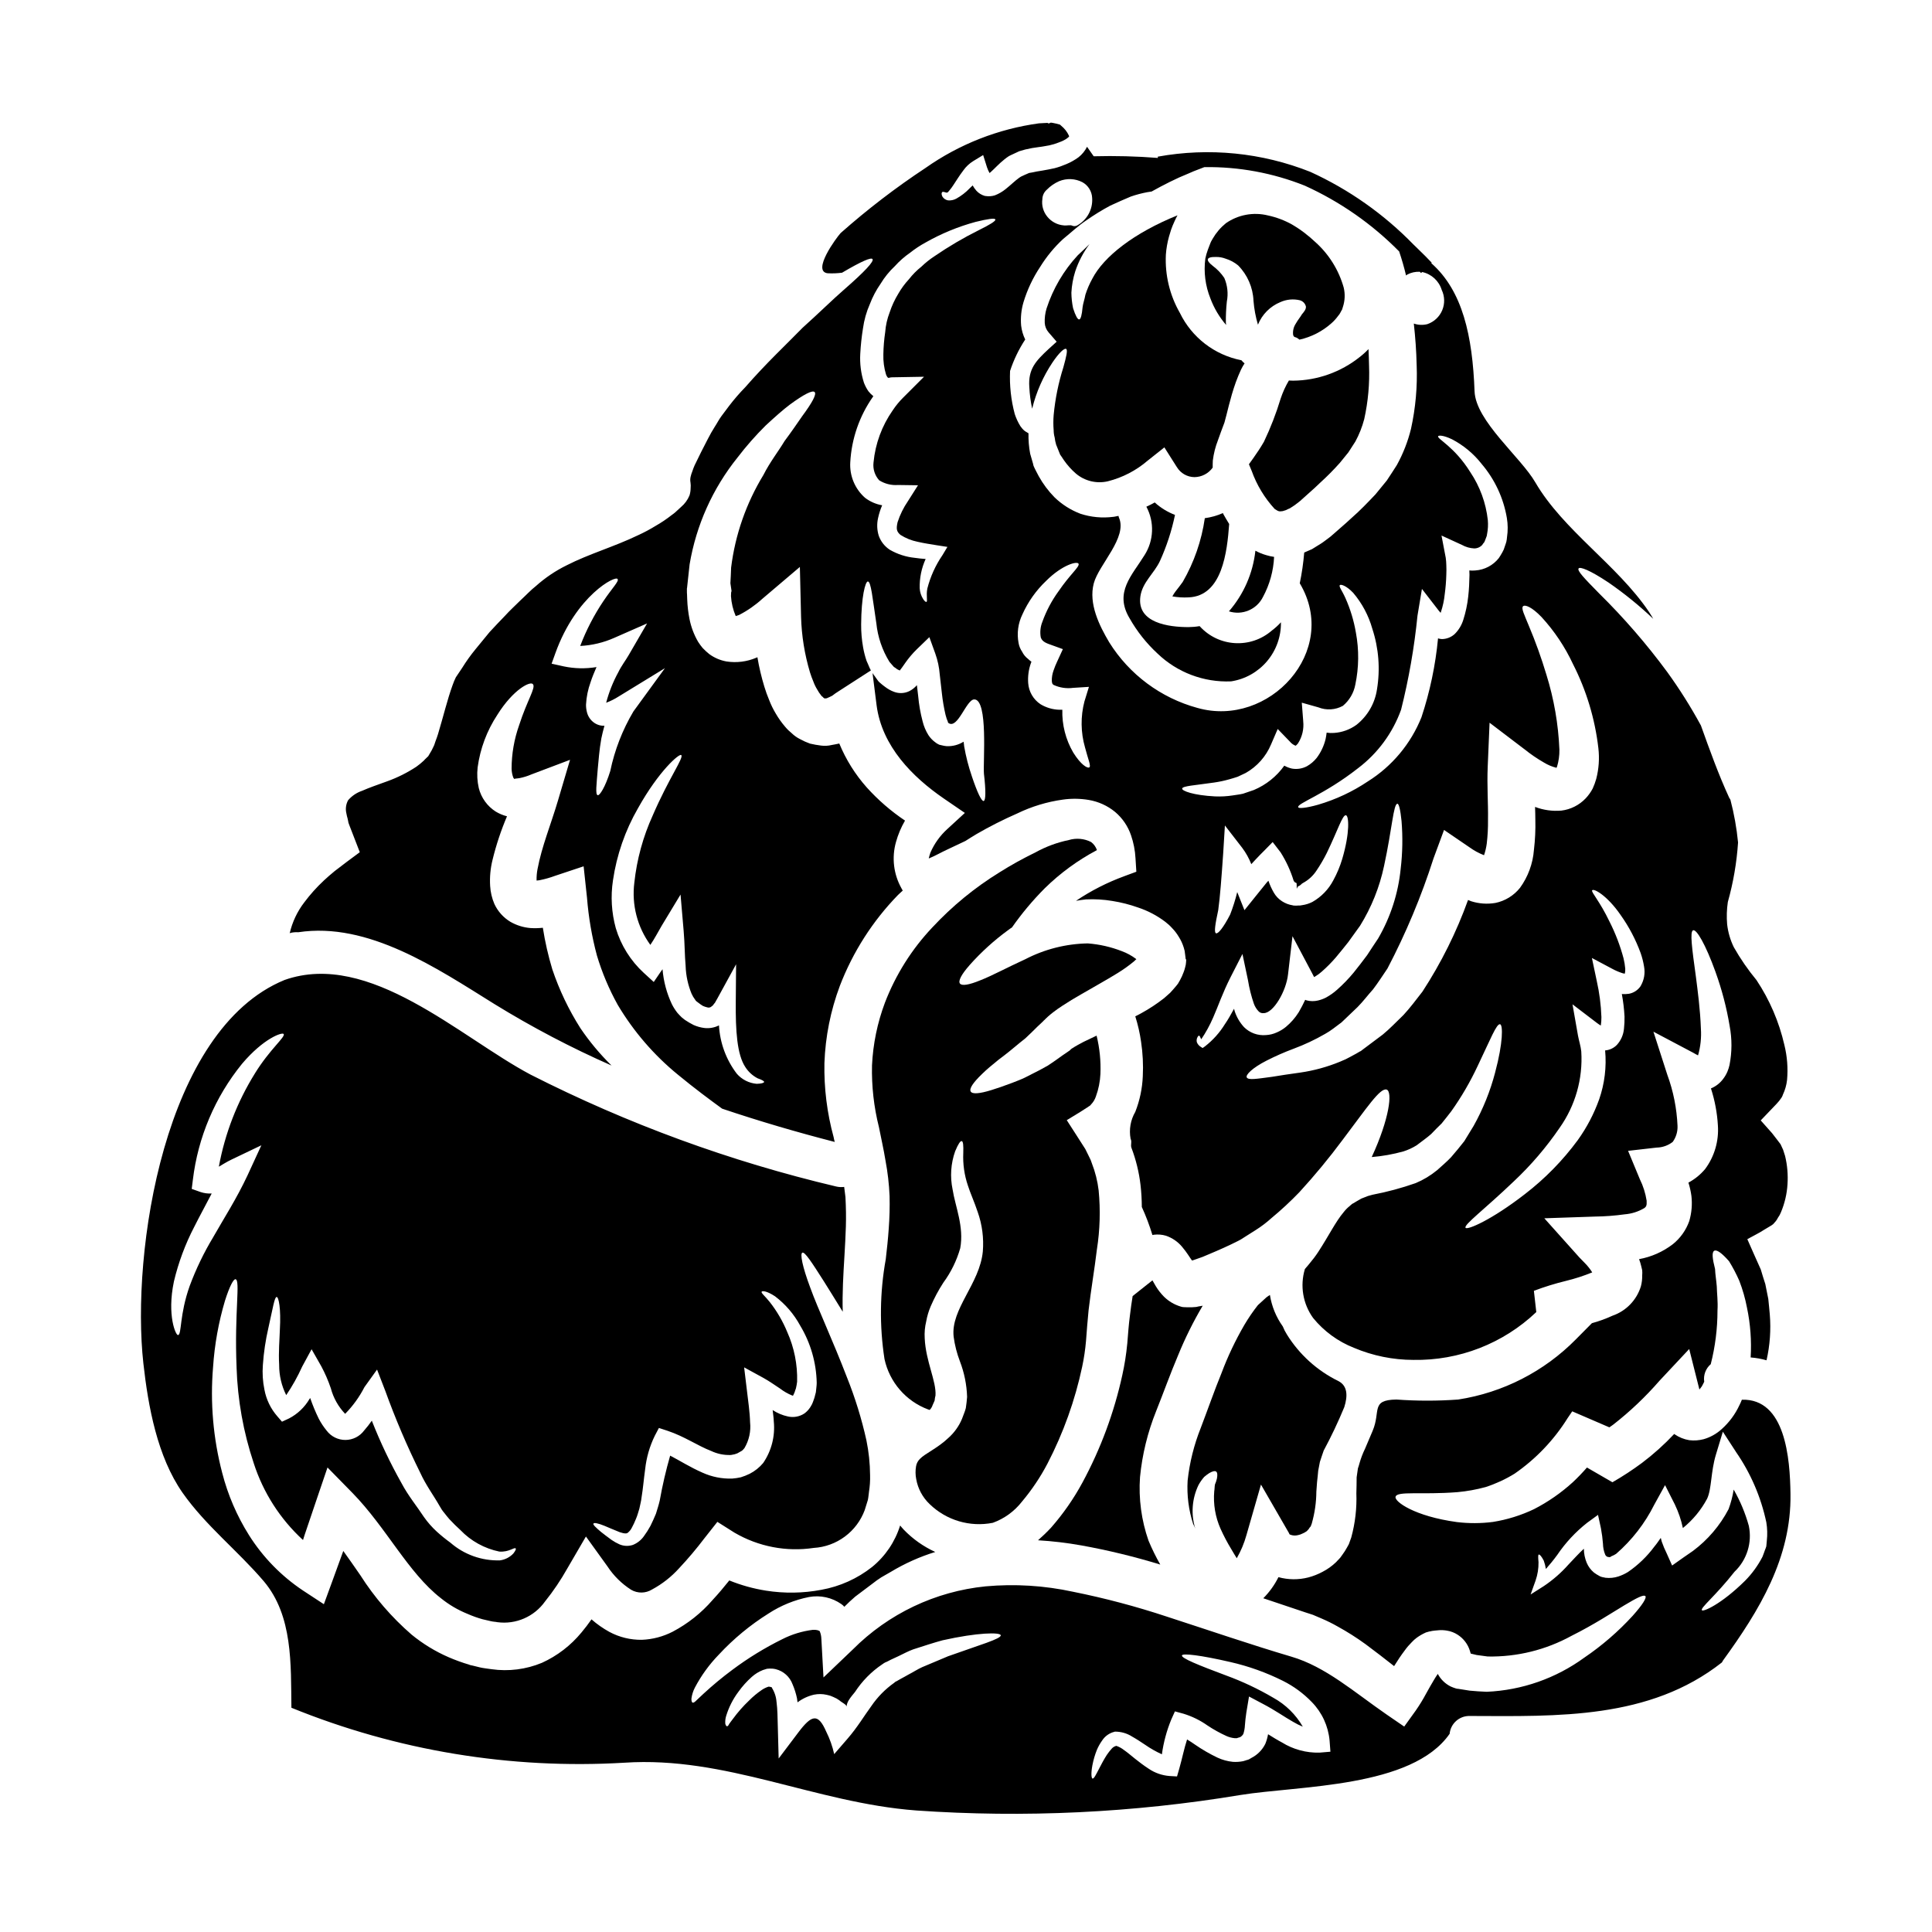
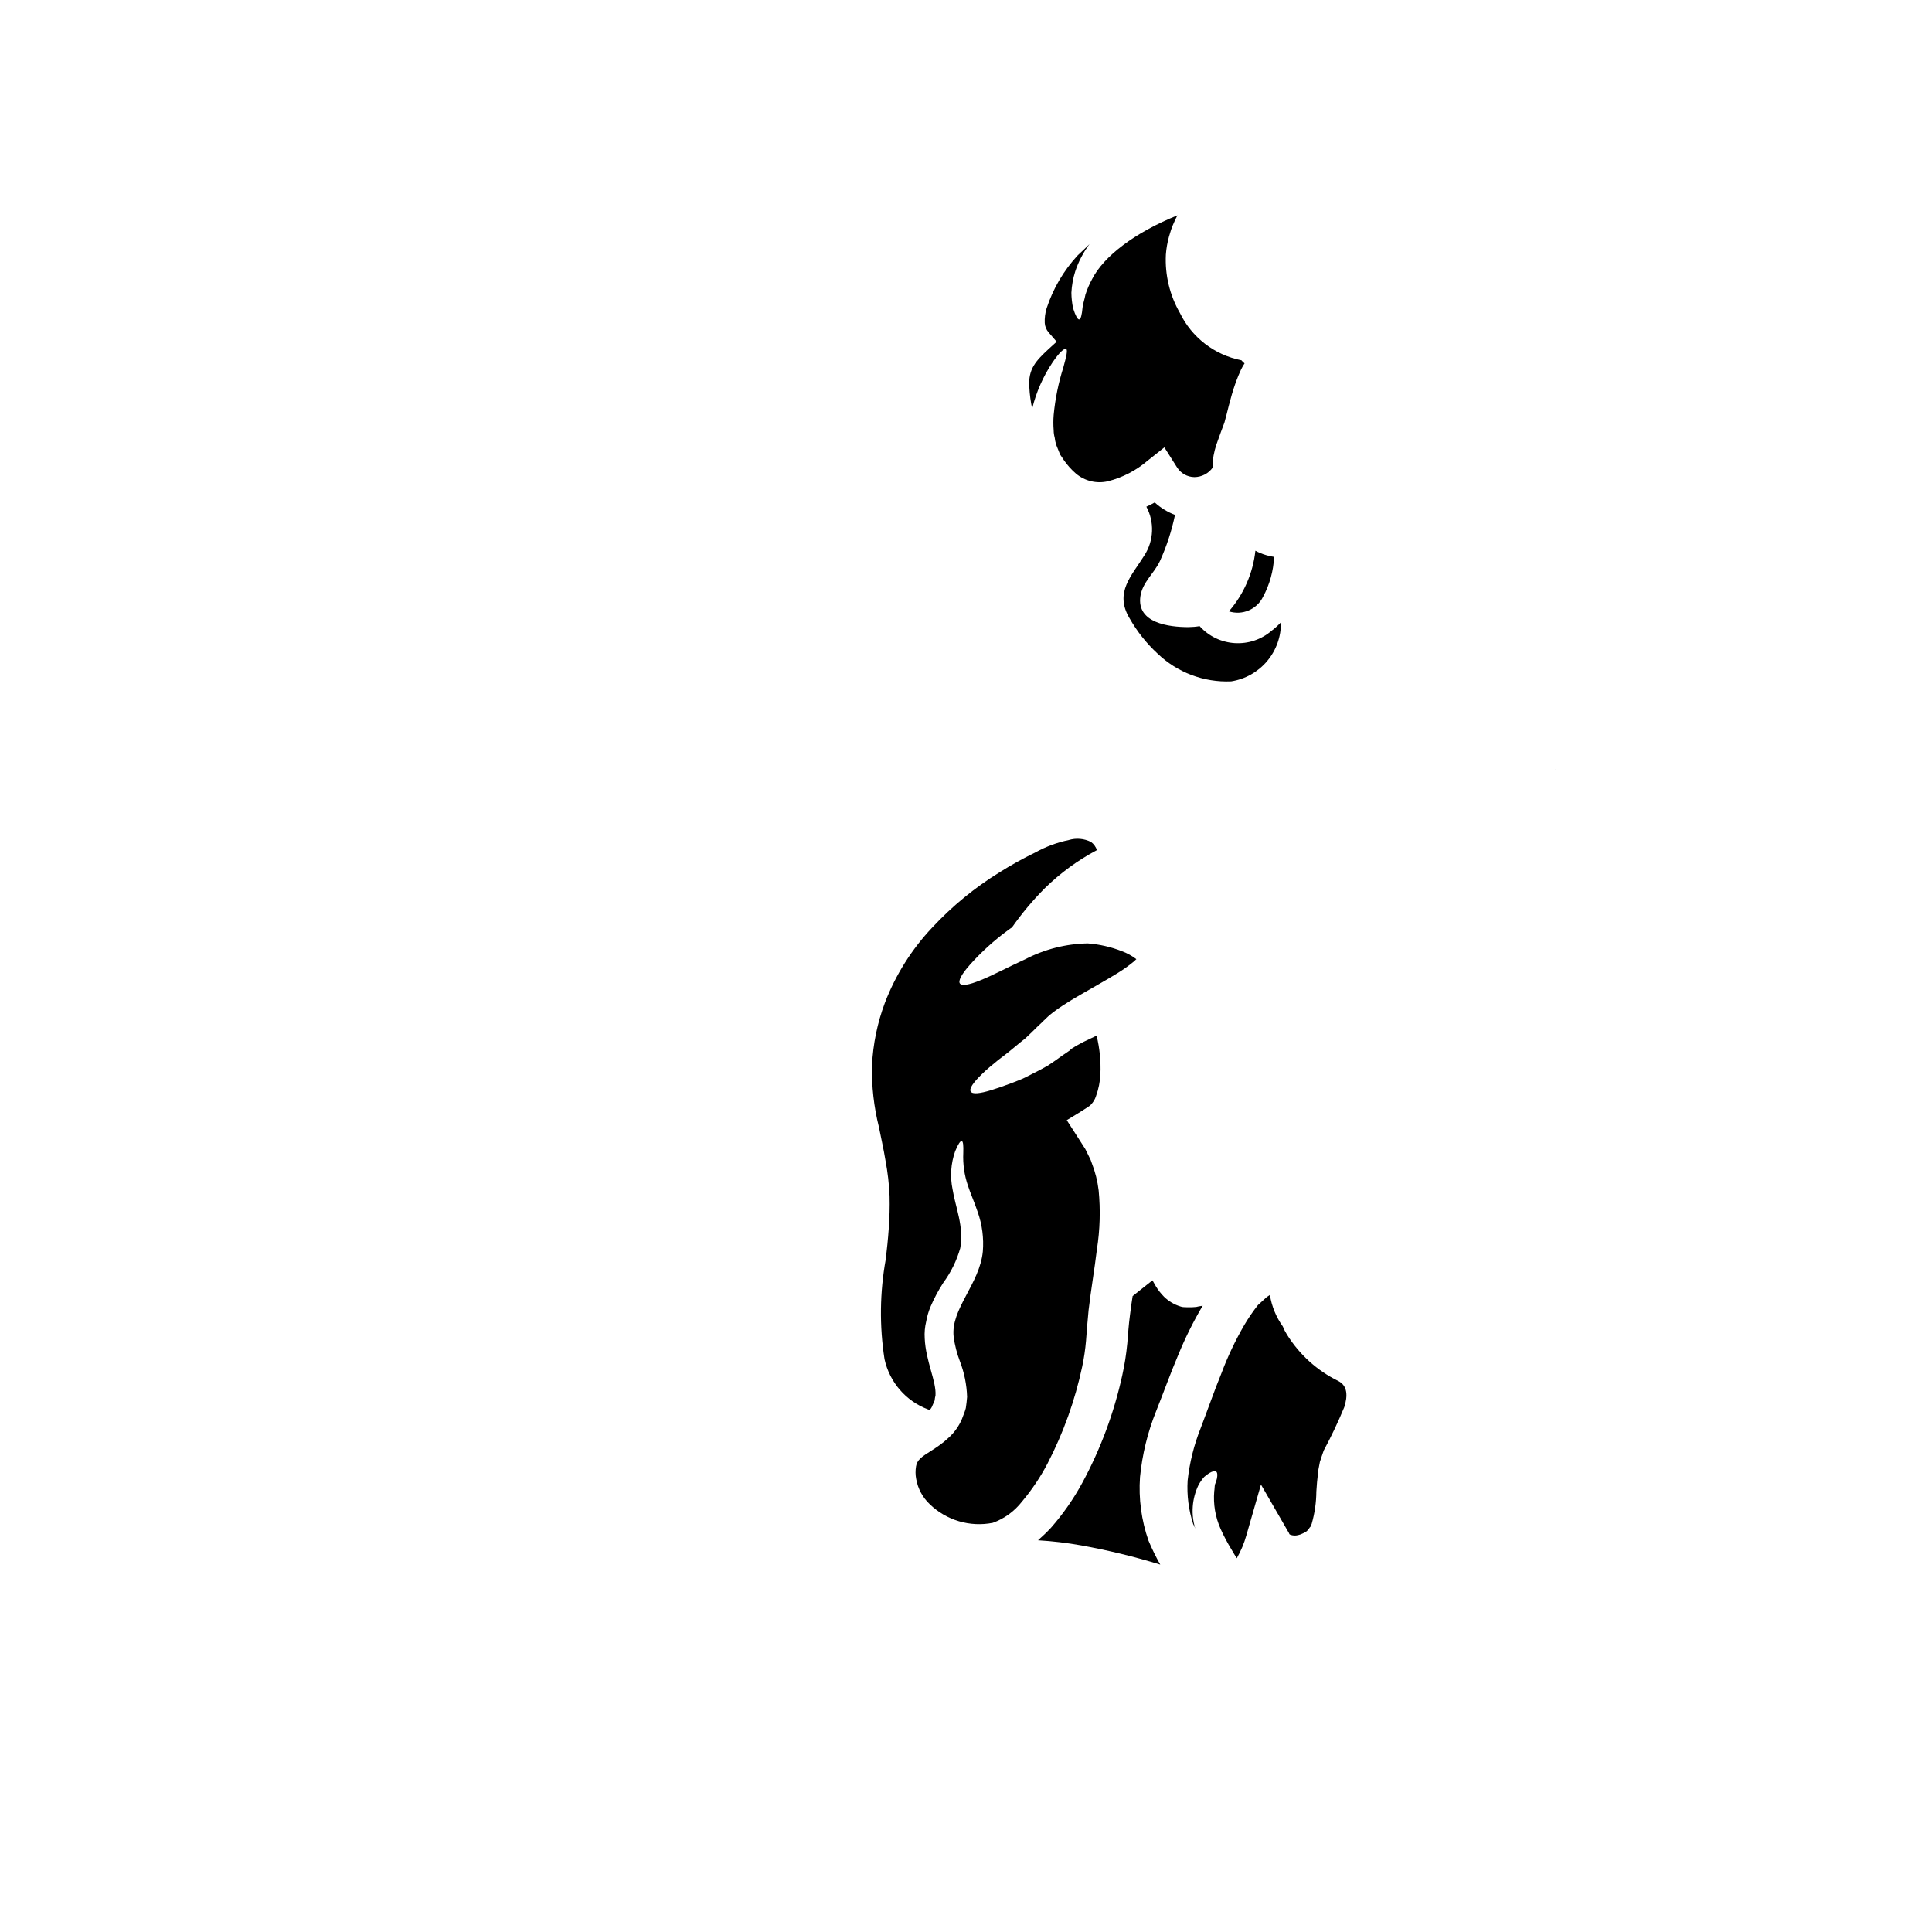
<svg xmlns="http://www.w3.org/2000/svg" fill="#000000" width="800px" height="800px" version="1.1" viewBox="144 144 512 512">
  <g>
    <path d="m470.25 324.57c3.723-0.57 7.109-2.473 9.539-5.352 2.43-2.875 3.734-6.539 3.672-10.305-0.727 0.801-1.531 1.531-2.398 2.18-5.633 4.906-14.156 4.387-19.152-1.164-0.977 0.168-1.969 0.254-2.961 0.262-5.117 0-13.777-1.051-12.73-8.184 0.562-3.754 3.644-6.043 5.184-9.348 1.773-3.91 3.109-8 3.981-12.203-1.98-0.758-3.801-1.875-5.371-3.301-0.715 0.414-1.465 0.789-2.215 1.125 2.176 4.051 1.988 8.965-0.488 12.84-3.34 5.406-8.074 9.84-3.981 16.703h0.004c1.965 3.481 4.461 6.633 7.394 9.348 5.223 5.031 12.277 7.703 19.523 7.398z" />
-     <path d="m468.94 230.12c-0.008-0.215-0.035-0.43-0.074-0.637-0.023-1.859 0.062-3.715 0.258-5.559 0.41-2.109 0.176-4.293-0.672-6.266-0.824-1.23-1.855-2.309-3.043-3.195-0.938-0.711-1.426-1.352-1.316-1.762 0.109-0.414 0.828-0.637 2.18-0.602h0.004c0.859-0.012 1.711 0.141 2.516 0.449 1.223 0.371 2.359 0.984 3.34 1.801 2.465 2.508 3.91 5.84 4.055 9.348 0.172 2.152 0.566 4.277 1.18 6.348 1.098-2.719 3.242-4.875 5.953-5.988 1.613-0.723 3.418-0.895 5.141-0.488 0.801 0.211 1.422 0.848 1.617 1.652 0.074 0.672-0.395 1.316-1.051 2.062-0.395 0.715-1.09 1.504-1.652 2.516-0.574 0.879-0.816 1.93-0.68 2.969 0.266 0.789 0.527 0.395 1.273 0.938l0.414 0.305 0.004-0.004c3.137-0.699 6.043-2.191 8.445-4.328 0.676-0.594 1.277-1.262 1.805-1.992 0.09-0.133 0.191-0.258 0.301-0.375 0.18-0.277 0.344-0.566 0.488-0.863l0.262-0.449v-0.039l0.188-0.598c0.551-1.664 0.629-3.445 0.223-5.144-1.305-4.648-3.906-8.828-7.504-12.051-0.941-0.891-1.934-1.73-2.969-2.516-0.523-0.414-0.902-0.641-1.352-0.977-0.449-0.336-1.277-0.789-1.879-1.18h0.004c-1.996-1.113-4.148-1.922-6.387-2.402-3.836-0.949-7.898-0.195-11.145 2.066-1.402 1.141-2.582 2.527-3.492 4.094-0.188 0.414-0.395 0.598-0.602 1.16l-0.676 1.766c-0.285 0.77-0.512 1.559-0.676 2.363-0.461 3.574 0.004 7.207 1.352 10.551 0.961 2.57 2.371 4.949 4.168 7.027z" />
    <path d="m556.41 347.62c-0.059 0.051-0.109 0.113-0.148 0.188 0.035-0.035 0.035-0.035 0.074-0.035z" />
    <path d="m556.26 347.81h-0.039c0 0.113 0 0.039 0.039 0z" />
-     <path d="m485.57 244.84c-0.895 1.508-1.621 3.106-2.176 4.766-1.188 3.926-2.668 7.754-4.434 11.457-0.863 1.504-1.914 3.078-2.852 4.394-0.414 0.562-0.75 1.051-1.129 1.574l0.715 1.727h0.004c1.336 3.754 3.418 7.203 6.117 10.133 1.09 0.711 1.18 0.672 2.102 0.562 0.266-0.074 0.562-0.188 0.867-0.266v0.004c0.336-0.188 0.688-0.352 1.051-0.488l0.977-0.637c0.301-0.148 0.977-0.75 1.465-1.09l0.598-0.488v-0.039l0.188-0.148 0.375-0.34 1.465-1.316c1.016-0.902 1.992-1.762 2.894-2.664l-0.004 0.004c1.859-1.684 3.625-3.465 5.293-5.336l2.25-2.773 1.84-2.856v0.004c1.027-1.891 1.82-3.894 2.363-5.973 1.023-4.644 1.453-9.398 1.273-14.148 0-1.465-0.109-2.93-0.148-4.394-0.719 0.762-1.496 1.465-2.324 2.102-5.016 4.004-11.23 6.211-17.648 6.269-0.367 0-0.746-0.039-1.121-0.039z" />
-     <path d="m468.09 279.97c-1.527 0.676-3.144 1.129-4.801 1.355-0.855 5.953-2.844 11.688-5.856 16.895-0.602 0.863-1.238 1.648-1.879 2.477v-0.004c-0.324 0.43-0.613 0.883-0.867 1.355 1.414 0.254 2.852 0.34 4.285 0.262 8.969-0.336 10.234-12.121 10.773-19.445-0.523-0.828-1.012-1.688-1.465-2.481-0.094-0.148-0.129-0.258-0.191-0.414z" />
    <path d="m478.72 302.16c1.758-3.262 2.758-6.879 2.93-10.582-0.699-0.094-1.391-0.246-2.062-0.453-1.008-0.285-1.977-0.68-2.894-1.18-0.645 5.945-3.094 11.551-7.019 16.066 3.555 1.141 7.406-0.5 9.047-3.852z" />
    <path d="m452.57 262.56 3.305 5.219h0.004c0.984 1.633 2.742 2.641 4.652 2.664 1.922-0.016 3.723-0.953 4.844-2.516 0-0.602 0-1.238 0.035-1.879 0.227-1.84 0.68-3.641 1.355-5.367 0.523-1.465 1.086-3.043 1.723-4.691 0.676-2.289 1.465-6.344 3.004-10.664 0.395-1.125 0.902-2.289 1.391-3.379v0.004c0.273-0.574 0.59-1.125 0.941-1.656l-0.395-0.34-0.449-0.488v0.004c-7.102-1.387-13.137-6.031-16.297-12.539-2.695-4.695-3.984-10.062-3.715-15.465 0.117-1.613 0.395-3.211 0.828-4.769l0.562-1.844c0.188-0.598 0.602-1.539 0.941-2.289 0.223-0.523 0.488-1.012 0.746-1.5-11.523 4.656-19.52 10.922-22.562 16.777v0.004c-0.75 1.352-1.363 2.773-1.836 4.242-0.223 1.273-0.637 2.328-0.75 3.34-0.188 2.066-0.488 3.191-0.902 3.227-0.414 0.035-0.977-0.977-1.613-2.965v0.004c-0.285-1.359-0.438-2.742-0.453-4.129 0.098-1.91 0.438-3.805 1.016-5.633 0.863-2.602 2.144-5.051 3.789-7.246-1.012 0.977-2.027 1.992-3.113 2.969-3.742 4.039-6.559 8.84-8.266 14.074-0.383 1.254-0.547 2.562-0.488 3.871 0.059 0.914 0.414 1.785 1.016 2.477l2.141 2.481-2.106 1.914c-3.379 3.148-5.481 5.293-5.141 10.102v-0.004c0.098 1.93 0.348 3.852 0.754 5.742 1.07-4.379 2.898-8.531 5.402-12.277 1.801-2.664 3.148-3.828 3.606-3.566 0.457 0.266 0.074 1.969-0.75 4.922-1.297 4.09-2.152 8.305-2.555 12.574-0.113 1.359-0.113 2.727 0 4.09 0 0.633 0.09 1.266 0.262 1.875 0.074 0.652 0.207 1.293 0.395 1.918 0.34 0.824 0.676 1.648 1.012 2.516l0.039 0.109 0.34 0.488 0.676 1.016c0.91 1.309 1.98 2.5 3.188 3.543 2.34 1.969 5.469 2.719 8.445 2.027 3.879-0.977 7.477-2.84 10.516-5.445z" />
-     <path d="m605.62 514.93c-0.223 0.523-0.414 1.012-0.637 1.426h-0.004c-1.117 2.43-2.727 4.602-4.723 6.383-1.363 1.242-2.992 2.156-4.766 2.664-1.238 0.324-2.523 0.414-3.793 0.266-1.387-0.223-2.707-0.75-3.867-1.543-0.035-0.035-0.109-0.074-0.148-0.109-2.617 2.789-5.469 5.352-8.523 7.66-2.512 1.863-5.133 3.582-7.848 5.137l-6.754-3.906v0.004c-1.172 1.352-2.414 2.644-3.719 3.867-3.109 2.836-6.578 5.246-10.32 7.168-3.449 1.645-7.113 2.785-10.887 3.383-3.164 0.406-6.367 0.418-9.539 0.035-11.262-1.539-16.594-5.445-16.254-6.691 0.375-1.613 6.832-0.488 16.406-1.238 2.527-0.234 5.027-0.684 7.477-1.352 2.684-0.875 5.258-2.062 7.66-3.543 5.648-3.906 10.441-8.926 14.074-14.754l1.203-1.766 9.84 4.242c0.336-0.266 0.711-0.449 1.012-0.711h0.004c4.457-3.477 8.566-7.375 12.273-11.641l7.871-8.406 2.703 10.738c0.223-0.305 0.449-0.602 0.637-0.828 0.266-0.453 0.449-0.867 0.637-1.238h0.004c-0.266-1.746 0.387-3.508 1.73-4.656 1.184-4.641 1.785-9.414 1.785-14.207 0.148-2.441-0.152-4.504-0.188-6.418-0.148-1.797-0.414-3.227-0.453-4.578-0.711-2.777-0.898-4.469-0.223-4.844 0.672-0.379 2.027 0.602 3.938 2.777h-0.004c1.02 1.652 1.918 3.371 2.699 5.144 0.895 2.312 1.578 4.699 2.043 7.133 0.914 4.34 1.242 8.785 0.977 13.211 1.426 0.109 2.836 0.359 4.207 0.754 0.91-3.988 1.199-8.09 0.863-12.164-0.113-1.391-0.266-2.754-0.395-4.094l-0.789-3.938c-0.414-1.273-0.828-2.59-1.199-3.867-1.203-2.699-2.406-5.363-3.57-8.035 1.465-0.824 3.266-1.688 4.434-2.477l1.969-1.18 0.414-0.301 0.148-0.148 0.223-0.266v0.004c0.367-0.371 0.672-0.805 0.902-1.273 0.344-0.461 0.621-0.969 0.828-1.504 0.988-2.352 1.574-4.852 1.727-7.394 0.172-2.519-0.043-5.055-0.637-7.508l-0.527-1.652-0.676-1.465c-0.523-0.75-1.539-1.969-2.25-2.93l-3.004-3.379c1.391-1.465 2.812-2.93 4.203-4.394l-0.004 0.004c0.488-0.508 0.93-1.062 1.316-1.652 0.164-0.254 0.289-0.535 0.375-0.824 0.574-1.219 0.941-2.527 1.09-3.867 0.277-3.109 0.035-6.242-0.715-9.273-1.406-6.129-3.91-11.957-7.394-17.191-2.254-2.723-4.262-5.637-6.004-8.711-0.93-1.902-1.523-3.945-1.766-6.047-0.172-1.977-0.109-3.969 0.184-5.93 1.445-5.148 2.352-10.434 2.707-15.77-0.371-3.824-1.047-7.617-2.027-11.336-0.129-0.176-0.242-0.367-0.34-0.562-2.812-6.121-5.144-12.594-7.477-19.109-2.672-4.918-5.656-9.656-8.938-14.188-5.449-7.394-11.477-14.352-18.02-20.797-4.055-4.129-5.902-6.047-5.445-6.644 0.34-0.488 2.891 0.395 7.871 3.715h0.004c4.211 2.902 8.188 6.129 11.898 9.648-0.375-0.637-0.746-1.273-1.18-1.914-8.41-12.426-22.641-21.512-30.07-34.242-3.863-6.691-15.809-16.254-16.105-24.141-0.547-14.637-3.148-26.641-11.473-33.957l0.125-0.121c-0.938-0.984-2.301-2.383-3.996-4.004l-0.816-0.789v0.004c-7.844-8.074-17.125-14.617-27.367-19.289-12.836-5.098-26.848-6.492-40.438-4.023l0.059 0.336c-5.664-0.445-11.348-0.594-17.027-0.441l-1.762-2.516c-0.539 1.082-1.309 2.031-2.258 2.777-0.988 0.723-2.059 1.328-3.188 1.801-1.012 0.441-2.051 0.805-3.117 1.09-1.051 0.223-2.289 0.488-3.266 0.637-0.977 0.148-2.102 0.34-2.664 0.488l-0.863 0.148-1.125 0.488-0.977 0.453-0.188 0.109c-0.113 0.074-0.223 0.148-0.395 0.266-1.051 0.75-2.137 1.84-3.543 2.965-0.859 0.695-1.824 1.254-2.856 1.652-0.383 0.117-0.777 0.191-1.18 0.227-0.488 0.031-0.98 0.004-1.465-0.074-0.848-0.238-1.613-0.707-2.215-1.352-0.391-0.438-0.73-0.914-1.012-1.43-0.266 0.266-0.562 0.527-0.789 0.75l0.004 0.004c-1.043 1.094-2.246 2.019-3.566 2.754-0.668 0.359-1.422 0.52-2.18 0.453-0.621-0.109-1.168-0.477-1.496-1.016-0.305-0.637-0.227-1.012-0.039-1.18s0.602 0 1.125 0.148c0.414 0 0.414-0.184 0.941-0.789 0.527-0.602 1.18-1.688 2.027-2.965 0.449-0.676 0.898-1.355 1.5-2.141h-0.004c0.711-1 1.617-1.852 2.664-2.492l2.59-1.574 1.016 3.227c0.18 0.531 0.406 1.047 0.68 1.539 0.109-0.113 0.262-0.188 0.395-0.34 0.977-0.863 2.062-2.102 3.566-3.301 0.184-0.148 0.414-0.34 0.637-0.488l0.34-0.223 0.148-0.113 0.523-0.266 1.125-0.523 1.129-0.527 1.629-0.469c1.176-0.281 2.367-0.496 3.566-0.637 1.051-0.113 1.84-0.305 2.777-0.453 0.848-0.184 1.676-0.434 2.477-0.754 0.629-0.207 1.234-0.48 1.805-0.82 0.305-0.188 0.594-0.402 0.859-0.645-0.035-0.035 0.227 0 0.039-0.395v0.004c-0.461-0.992-1.141-1.863-1.988-2.551-0.109-0.113-0.262-0.227-0.375-0.34-0.629-0.188-1.27-0.336-1.914-0.453l-0.492-0.074-0.637 0.266-0.074-0.148-0.262-0.039-2.141 0.113v-0.004c-10.824 1.473-21.137 5.523-30.07 11.809-7.906 5.219-15.434 10.988-22.527 17.273-1.125 1.234-7.731 10.172-3.418 10.66l0.004-0.004c1.266 0.066 2.535 0.016 3.793-0.148 5.219-3.078 7.731-4.129 8.07-3.602 0.414 0.598-1.875 3.148-7.656 8.184-2.894 2.516-6.383 5.969-10.887 10.02-4.242 4.356-9.574 9.312-15.203 15.77h-0.004c-1.523 1.562-2.953 3.219-4.277 4.953-0.641 0.828-1.277 1.727-1.969 2.629-0.688 0.902-1.203 1.969-1.844 2.93-1.273 1.969-2.328 4.277-3.543 6.57-0.562 1.18-1.18 2.363-1.766 3.606-0.227 0.512-0.426 1.039-0.598 1.574-0.191 0.461-0.344 0.941-0.453 1.43-0.121 0.504-0.133 1.027-0.035 1.539 0.074 0.496 0.086 1 0.035 1.496-0.004 0.652-0.105 1.297-0.297 1.918-0.492 1.191-1.266 2.25-2.254 3.078l-1.43 1.316h0.004c-0.332 0.297-0.684 0.57-1.051 0.82-1.344 1.059-2.762 2.012-4.246 2.856-1.496 0.922-3.051 1.75-4.652 2.481-6.297 3.039-13.027 4.957-18.895 7.957h0.004c-2.969 1.453-5.723 3.309-8.184 5.512-1.273 0.977-2.703 2.516-4.094 3.789-1.352 1.355-2.852 2.703-4.129 4.129-1.348 1.387-2.699 2.816-4.055 4.281-1.238 1.5-2.516 3.039-3.754 4.578-1.27 1.547-2.438 3.18-3.492 4.883l-1.688 2.516v-0.004c-0.348 0.707-0.648 1.434-0.902 2.18-1.352 3.719-2.402 8.148-3.828 12.879-0.148 0.562-0.449 1.273-0.672 1.914l-0.34 1.016c-0.113 0.301-0.453 0.902-0.676 1.391-0.301 0.523-0.598 1.051-0.902 1.539-0.375 0.395-0.828 0.75-1.18 1.18v-0.004c-0.621 0.582-1.277 1.121-1.969 1.613-2.414 1.594-5.012 2.891-7.734 3.867-2.481 0.902-4.691 1.652-6.644 2.516-1.445 0.488-2.731 1.355-3.719 2.516-0.57 1.055-0.73 2.285-0.449 3.453 0.082 0.484 0.195 0.957 0.336 1.426l0.148 0.711 0.074 0.395 0.074 0.184 0.148 0.414c0.941 2.406 1.844 4.769 2.777 7.172-2.289 1.688-4.617 3.418-6.644 4.996-1.016 0.824-1.992 1.688-2.93 2.551h0.008c-1.883 1.758-3.602 3.68-5.144 5.742-1.859 2.418-3.18 5.211-3.863 8.188 0.109-0.039 0.184-0.074 0.301-0.113h-0.004c0.648-0.145 1.309-0.195 1.969-0.152 18.547-2.812 36.715 9.531 51.996 19.035 9.961 6.133 20.328 11.574 31.031 16.289-3.078-3.019-5.848-6.34-8.266-9.914-3.094-4.875-5.59-10.105-7.434-15.578-1.09-3.609-1.93-7.293-2.512-11.02-1.098 0.121-2.207 0.145-3.309 0.074-1.863-0.156-3.668-0.723-5.289-1.652-1.852-1.117-3.328-2.762-4.242-4.723-0.648-1.512-1.031-3.125-1.125-4.766-0.145-2.336 0.07-4.676 0.637-6.945 0.961-3.941 2.242-7.797 3.828-11.527-1.043-0.266-2.043-0.684-2.969-1.238-2.246-1.422-3.863-3.66-4.508-6.242-0.406-1.797-0.508-3.648-0.305-5.477 0.672-4.977 2.457-9.738 5.219-13.93 4.242-6.793 8.824-9.055 9.445-8.109 0.789 0.941-1.539 4.242-3.68 10.887-1.305 3.691-1.977 7.574-1.984 11.488 0.016 0.809 0.168 1.605 0.445 2.363 0.09 0.152 0.203 0.285 0.34 0.395 0.074-0.184 0.523-0.109 1.352-0.262 1.07-0.215 2.113-0.539 3.117-0.977l10.234-3.867-3.191 10.777c-1.84 6.231-4.328 12.277-5.406 18.105h-0.004c-0.203 1.023-0.293 2.07-0.262 3.117 0.184-0.039 0.449-0.039 0.711-0.078h0.004c1.43-0.281 2.836-0.676 4.203-1.184l7.547-2.516 0.867 8.07 0.035 0.305h-0.004c0.41 5.16 1.289 10.277 2.629 15.277 1.363 4.543 3.211 8.922 5.512 13.066 4.207 7.066 9.617 13.344 15.992 18.539 4.469 3.68 8.484 6.648 11.676 8.973 9.91 3.34 19.938 6.269 29.848 8.82l-0.004 0.004c-0.121-0.418-0.223-0.844-0.297-1.277-1.75-6.391-2.57-13.004-2.441-19.633 0.25-6.996 1.633-13.91 4.09-20.465 3.453-8.98 8.688-17.168 15.395-24.066 0.395-0.395 0.863-0.789 1.273-1.18l-0.34-0.602h0.004c-2.094-3.723-2.621-8.125-1.465-12.238 0.551-2 1.359-3.918 2.402-5.707-3.727-2.5-7.133-5.453-10.137-8.785-3.062-3.445-5.523-7.379-7.281-11.641-0.637 0.152-1.352 0.266-2.027 0.395-0.91 0.223-1.852 0.273-2.781 0.152-0.996-0.117-1.984-0.297-2.961-0.527-0.91-0.324-1.789-0.719-2.629-1.184-0.801-0.398-1.535-0.914-2.18-1.539-0.641-0.516-1.234-1.094-1.762-1.727-0.949-1.102-1.789-2.285-2.516-3.543-0.676-1.129-1.254-2.312-1.727-3.543-0.488-1.156-0.914-2.34-1.277-3.543-0.781-2.559-1.398-5.168-1.84-7.809-0.109 0.035-0.223 0.113-0.34 0.148v0.004c-2.473 1.043-5.191 1.379-7.844 0.973-1.652-0.293-3.215-0.961-4.566-1.949-0.621-0.5-1.211-1.043-1.762-1.621-0.438-0.523-0.84-1.074-1.207-1.648-1.094-1.883-1.867-3.941-2.289-6.078-0.336-1.711-0.535-3.445-0.598-5.188l-0.039-1.18-0.035-0.598-0.004-1.047c0.008-0.062 0.02-0.129 0.039-0.188l0.227-2.102c0.148-1.391 0.301-2.777 0.449-4.129 1.738-10.367 6.106-20.113 12.688-28.305 2.305-3.016 4.812-5.867 7.508-8.535 2.441-2.25 4.543-4.129 6.383-5.512 3.754-2.754 6.043-3.906 6.57-3.301 0.527 0.602-0.676 2.812-3.34 6.418-1.273 1.84-2.812 4.094-4.656 6.57-1.613 2.703-3.828 5.484-5.594 8.973v0.004c-4.562 7.484-7.481 15.852-8.559 24.547-0.039 1.355-0.113 2.754-0.188 4.133l0.301 2.062-0.109 0.395-0.039 0.938h-0.004c0.113 1.828 0.539 3.625 1.262 5.312 0.223-0.074 0.523-0.148 0.902-0.301l-0.004 0.004c2.234-1.152 4.301-2.59 6.156-4.281l9.945-8.445 0.316 13.262c0.141 4.973 0.934 9.906 2.363 14.676 0.258 0.828 0.559 1.645 0.898 2.441 0.262 0.734 0.602 1.438 1.016 2.102 0.297 0.559 0.648 1.086 1.051 1.574 0.148 0.262 0.301 0.262 0.449 0.414 0.148 0.152 0.223 0.336 0.301 0.262 0.078 0 0.113 0.074 0.152 0.148 0.039 0.074 0.184-0.074 0.262-0.074 0.074 0 0.188 0.074 0.395-0.035l-0.004-0.004c0.473-0.191 0.934-0.406 1.383-0.645 0.539-0.426 1.105-0.82 1.688-1.18l8.547-5.512c-0.086-0.207-0.184-0.41-0.301-0.602-0.301-0.672-0.562-1.352-0.863-1.988h0.004c-0.391-1.156-0.691-2.34-0.902-3.543-0.359-2.004-0.531-4.035-0.516-6.07 0.039-7.281 1.09-11.336 1.766-11.375 0.863 0 1.234 4.356 2.25 11.02l0.004 0.004c0.367 3.648 1.559 7.168 3.488 10.289l1.18 1.352 0.262 0.148c0.191 0.16 0.395 0.312 0.602 0.449 0.219 0.129 0.445 0.238 0.68 0.336 0.262-0.336 0.902-1.18 1.426-1.969h-0.004c0.902-1.293 1.922-2.5 3.043-3.606l3.379-3.266 1.574 4.352c0.641 1.793 1.035 3.664 1.18 5.559 0.188 1.613 0.375 3.266 0.562 4.957 0.207 1.93 0.535 3.848 0.977 5.742 0.164 0.676 0.391 1.332 0.676 1.969-0.039-0.074-0.188-0.035 0.113 0.188 2.477 1.688 4.723-6.297 6.832-6.269 3.715 0.039 2.285 16.594 2.551 19.711 0.527 4.469 0.488 7.086-0.074 7.207s-1.688-2.25-3.117-6.496h0.004c-0.906-2.617-1.594-5.305-2.062-8.031-0.039-0.395-0.074-0.789-0.148-1.18h-0.004c-1.332 0.836-2.891 1.25-4.465 1.18-0.445-0.035-0.887-0.113-1.316-0.23l-0.672-0.156-0.637-0.34-0.305-0.223c-0.758-0.527-1.406-1.195-1.914-1.969-0.703-1.121-1.223-2.352-1.539-3.641-0.582-2.203-0.98-4.453-1.18-6.723-0.113-0.977-0.227-1.914-0.34-2.891v0.004c-0.535 0.629-1.184 1.148-1.914 1.539-1.293 0.66-2.809 0.742-4.164 0.223-0.852-0.316-1.645-0.762-2.363-1.316-0.34-0.223-0.562-0.449-0.867-0.672l-0.395-0.34c-0.074-0.039-0.488-0.453-0.488-0.453l-0.074-0.109-0.148-0.188c-0.34-0.488-0.715-0.977-1.051-1.465-0.117-0.137-0.219-0.289-0.301-0.449l1.09 8.598c1.426 10.848 9.496 18.957 17.793 24.664l5.594 3.828-4.656 4.277c-1.914 1.738-3.438 3.863-4.469 6.234-0.176 0.504-0.328 1.02-0.445 1.539 0.035 0 0.109-0.039 0.148-0.039 1.652-0.676 3.227-1.613 4.723-2.289 1.648-0.789 3.301-1.574 4.84-2.289 0.977-0.598 1.918-1.234 2.894-1.797v-0.004c3.523-2.039 7.156-3.879 10.887-5.512 3.789-1.832 7.844-3.062 12.012-3.644 2.281-0.328 4.598-0.301 6.871 0.078 2.578 0.43 5 1.527 7.019 3.191 1.941 1.641 3.394 3.777 4.211 6.188 0.676 1.961 1.074 4.012 1.184 6.082l0.223 3.566-3.191 1.18v0.004c-4.516 1.648-8.812 3.84-12.801 6.527 0.902-0.148 1.84-0.301 2.625-0.375 2.348-0.113 4.703 0.023 7.023 0.414 2.312 0.367 4.586 0.945 6.793 1.73 2.594 0.855 5.031 2.137 7.211 3.789 0.664 0.504 1.281 1.066 1.836 1.688 0.664 0.684 1.242 1.441 1.73 2.258 0.582 0.906 1.035 1.891 1.348 2.922 0.188 0.547 0.305 1.117 0.34 1.695l0.109 0.863 0.039 0.395 0.148 0.223 0.004-0.004c-0.016 0.441-0.051 0.879-0.113 1.316l-0.188 0.789v-0.004c-0.102 0.426-0.234 0.84-0.395 1.242-0.258 0.711-0.57 1.402-0.938 2.066l-0.562 0.977c-0.188 0.262-0.301 0.336-0.414 0.523-0.562 0.637-1.125 1.355-1.652 1.879l-1.613 1.43v-0.004c-1.879 1.473-3.875 2.789-5.965 3.938-0.562 0.34-1.09 0.562-1.652 0.863l-0.004-0.004c0.699 2.207 1.215 4.469 1.539 6.762 0.453 3.016 0.605 6.074 0.453 9.121-0.133 3.238-0.805 6.43-1.992 9.445-1.258 2.152-1.699 4.688-1.238 7.137 0.414 0.789-0.074 1.574 0.227 2.402h0.004c1.199 3.168 2.008 6.473 2.398 9.84 0.223 1.93 0.336 3.875 0.34 5.816 1.102 2.414 2.043 4.898 2.812 7.438 0.129-0.043 0.262-0.07 0.395-0.078 1.07-0.129 2.156-0.043 3.191 0.262 1.648 0.562 3.117 1.562 4.242 2.894 1.426 1.688 2.062 2.891 2.664 3.68 0.262-0.078 0.562-0.152 0.938-0.305 1.23-0.391 2.434-0.855 3.606-1.391 2.516-1.051 5.219-2.25 7.66-3.492l0.562-0.301 0.262-0.148 0.113-0.074 1.18-0.75 2.551-1.613c1.492-0.941 2.898-2.008 4.203-3.191 2.582-2.137 5.039-4.418 7.363-6.832 4.066-4.434 7.902-9.074 11.488-13.902 6.297-8.297 9.949-13.93 11.68-13.293 1.539 0.562 0.746 7.66-3.981 17.871 2.844-0.234 5.656-0.734 8.406-1.5 1.227-0.391 2.402-0.93 3.492-1.613 1.316-1.016 2.777-2.027 3.867-3.004 0.902-0.977 1.84-1.879 2.754-2.777 0.902-1.09 1.727-2.176 2.551-3.227l0.004-0.004c2.699-3.797 5.047-7.832 7.019-12.051 3.379-7.059 4.996-11.262 5.93-11.02 0.75 0.188 0.828 4.766-1.316 12.766l0.004-0.004c-1.293 4.949-3.211 9.711-5.707 14.172-0.789 1.312-1.613 2.664-2.477 4.055-1.09 1.391-2.25 2.812-3.492 4.238-1.199 1.277-2.441 2.289-3.715 3.457v-0.004c-1.715 1.41-3.625 2.562-5.672 3.418-3.723 1.309-7.539 2.336-11.414 3.078l-1.238 0.34-0.863 0.34-0.867 0.336-1.312 0.75-0.676 0.414-0.34 0.188h-0.043c-0.039 0-0.789 0.676-0.789 0.676-0.574 0.457-1.09 0.988-1.539 1.574-2.137 2.516-3.906 6.191-6.719 10.508-0.73 1.113-1.535 2.18-2.398 3.191l-0.527 0.637-0.301 0.34-0.113 0.148-0.074 0.074-0.148 0.188-0.004 0.004c-1.324 4.422-0.52 9.207 2.18 12.949 2.875 3.531 6.609 6.258 10.848 7.922 4.981 2.106 10.336 3.191 15.742 3.195 12.098 0.215 23.793-4.336 32.559-12.676l-0.637-5.633c2.781-1.051 5.621-1.93 8.508-2.633 2.371-0.578 4.691-1.328 6.949-2.25-0.262-0.434-0.551-0.848-0.867-1.242-0.637-0.863-1.688-1.797-2.516-2.699l-9.309-10.398 13.363-0.453c2.664-0.031 5.32-0.23 7.961-0.598 1.805-0.145 3.555-0.695 5.113-1.613 0.453-0.266 0.34-0.395 0.562-0.527-0.035-0.223 0.113-0.266 0.113-0.562h0.004c0.02-0.301 0.02-0.602 0-0.902-0.309-1.984-0.914-3.906-1.805-5.707l-3.113-7.508 7.582-0.867v0.004c1.539-0.031 3.027-0.559 4.242-1.5 0.898-1.242 1.348-2.75 1.277-4.277-0.199-4.621-1.109-9.18-2.703-13.52l-3.68-11.414 10.508 5.559c0.492 0.266 1.016 0.602 1.316 0.711 0.66-2.297 0.914-4.695 0.754-7.082-0.188-5.184-0.828-9.875-1.316-13.707-1.051-7.656-1.648-12.012-0.75-12.352 0.898-0.34 3.266 3.606 5.973 11.117h-0.004c1.664 4.621 2.91 9.379 3.715 14.223 0.652 3.426 0.641 6.945-0.035 10.363-0.133 0.605-0.324 1.195-0.562 1.766-0.293 0.684-0.672 1.328-1.125 1.918-0.828 1.113-1.945 1.984-3.231 2.512 1.027 3.176 1.645 6.469 1.84 9.797 0.289 4.137-0.91 8.238-3.379 11.566-1.23 1.473-2.734 2.695-4.43 3.602 0.363 1.137 0.625 2.305 0.789 3.488 0.262 2.246 0.07 4.523-0.562 6.691-0.848 2.406-2.348 4.523-4.332 6.121-2.629 2.023-5.703 3.391-8.969 3.981 0.227 0.602 0.414 1.215 0.562 1.84l0.262 1.09c0.039 0.461 0.039 0.922 0 1.383 0.02 0.965-0.094 1.926-0.336 2.856-1.109 3.652-3.902 6.559-7.512 7.809-1.766 0.816-3.602 1.48-5.481 1.992l-4.238 4.277c-8.414 8.535-19.355 14.133-31.199 15.957-5.449 0.395-10.918 0.395-16.371 0-6.906 0.109-4.09 3.078-6.297 8.293-0.676 1.574-1.352 3.148-2.027 4.769-0.582 1.195-1.059 2.438-1.426 3.715-0.148 0.488-0.336 1.238-0.449 1.465l-0.34 2.363c0 1.391-0.035 2.812-0.074 4.242 0.145 3.949-0.309 7.898-1.352 11.711l-0.637 1.766c-0.266 0.562-0.676 1.18-1.051 1.84-0.395 0.562-0.828 1.238-1.238 1.762l-0.453 0.488-0.223 0.227-0.414 0.449c-1.062 1.02-2.262 1.883-3.566 2.555-1.203 0.648-2.473 1.152-3.793 1.5-2.602 0.668-5.332 0.645-7.922-0.074-1.027 2.07-2.383 3.957-4.016 5.594 3.75 1.277 7.508 2.516 11.188 3.754l1.969 0.637 2.289 0.977c1.453 0.621 2.871 1.32 4.242 2.102 2.562 1.406 5.035 2.973 7.398 4.691 2.699 1.992 5.18 3.938 7.582 5.82 0.453-0.711 0.902-1.43 1.43-2.215 0.449-0.637 0.863-1.273 1.426-1.988l-0.004 0.004c0.551-0.766 1.168-1.48 1.836-2.144 0.398-0.434 0.84-0.832 1.316-1.18 0.727-0.527 1.508-0.98 2.328-1.348l0.074-0.039s0.898-0.262 0.789-0.223l0.109-0.035 0.266-0.039 0.488-0.113c0.188-0.035 1.125-0.148 1.766-0.184v-0.008c0.738-0.051 1.484-0.016 2.211 0.113 1.008 0.164 1.965 0.535 2.82 1.09 1.539 0.988 2.684 2.492 3.227 4.242 0.109 0.34 0.148 0.523 0.223 0.75l1.574 0.375c0.977 0.148 1.969 0.266 2.93 0.395 7.762 0.145 15.422-1.746 22.223-5.484 6.082-3.039 10.699-6.117 13.965-8.07 3.266-1.953 5.144-2.93 5.594-2.441 0.395 0.395-0.711 2.25-3.34 5.18v0.004c-3.832 4.191-8.141 7.922-12.84 11.109-7.543 5.5-16.539 8.648-25.863 9.055-1.465-0.074-3.117-0.148-4.543-0.305l-1.879-0.301-0.941-0.148-0.262-0.039h-0.145l-0.355-0.086-0.148-0.039c-0.438-0.137-0.863-0.301-1.281-0.488-1.461-0.727-2.656-1.895-3.414-3.34 0 0.039-0.035 0.074-0.074 0.113-0.301 0.414-0.637 0.977-0.977 1.539-0.672 1.09-1.316 2.289-2.062 3.606-0.816 1.527-1.719 3.004-2.707 4.426l-3.078 4.281-4.656-3.191c-8.598-5.93-16.18-12.691-25.301-15.352-10.547-3.117-21.812-6.984-32.926-10.586h0.004c-8.156-2.703-16.469-4.91-24.891-6.602-7.606-1.648-15.414-2.133-23.16-1.43-13.324 1.336-25.77 7.254-35.215 16.742l-7.754 7.402-0.562-10.234h-0.004c-0.016-0.676-0.152-1.344-0.41-1.969 0.039-0.113-0.637-0.488-1.879-0.414-2.812 0.355-5.543 1.191-8.07 2.477-4.641 2.293-9.066 5.008-13.215 8.109-2.664 1.977-5.219 4.094-7.656 6.344-0.828 0.789-1.465 1.391-1.879 1.762-0.453 0.488-0.828 0.676-1.016 0.602-0.188-0.074-0.34-0.488-0.301-1.125h0.004c0.137-0.992 0.441-1.957 0.902-2.852 1.684-3.203 3.82-6.148 6.344-8.746 3.887-4.188 8.305-7.844 13.145-10.879 3.277-2.141 6.934-3.633 10.773-4.394 2.992-0.543 6.074 0.133 8.562 1.879 0.293 0.199 0.559 0.438 0.785 0.711 0.941-0.938 1.879-1.84 2.894-2.699 1.5-1.125 3.004-2.25 4.543-3.418 0.754-0.605 1.543-1.168 2.359-1.688l2.551-1.465c3.688-2.223 7.637-3.988 11.754-5.258-3.137-1.434-5.977-3.445-8.371-5.93-0.34-0.336-0.602-0.711-0.941-1.086-1.344 4.316-3.926 8.141-7.434 10.996-3.914 3.09-8.531 5.168-13.441 6.047-4.84 0.918-9.809 0.992-14.676 0.223-3.332-0.527-6.594-1.434-9.723-2.703-1.391 1.727-2.816 3.457-4.434 5.184h0.004c-2.977 3.438-6.566 6.285-10.59 8.406-2.527 1.297-5.305 2.027-8.145 2.141-2.992 0.043-5.945-0.672-8.586-2.082-1.707-0.938-3.309-2.055-4.769-3.34-0.824 1.18-1.688 2.332-2.664 3.492h-0.004c-2.832 3.441-6.414 6.188-10.473 8.031-4.211 1.746-8.812 2.332-13.328 1.691-1.012-0.148-2.402-0.305-3.117-0.488l-1.234-0.305-0.602-0.148-0.34-0.074-0.488-0.109-0.148-0.078c-1.855-0.543-3.672-1.203-5.445-1.969-3.543-1.535-6.852-3.559-9.84-6.004-5.266-4.562-9.844-9.867-13.586-15.746-1.543-2.215-3.004-4.356-4.508-6.418-0.977 2.699-1.969 5.367-2.891 7.957l-2.254 6.156-5.555-3.641c-5.746-3.836-10.617-8.836-14.301-14.68-3.199-5.094-5.59-10.656-7.086-16.48-2.394-9.145-3.215-18.629-2.422-28.051 0.395-5.953 1.453-11.844 3.152-17.566 1.238-3.906 2.289-5.82 2.812-5.707 1.316 0.301-0.34 8.785 0.266 23.352h-0.004c0.273 8.637 1.805 17.184 4.543 25.379 2.512 7.812 7.016 14.836 13.066 20.383 0.148-0.488 0.305-0.938 0.453-1.426 1.051-3.117 2.137-6.297 3.227-9.535l2.812-8.266 6.633 6.766c8.973 9.195 14.715 21.098 23.387 27.855 2.133 1.73 4.512 3.133 7.059 4.164 1.289 0.57 2.621 1.047 3.981 1.43l2.102 0.488c0.902 0.223 1.238 0.148 1.879 0.301l-0.004-0.004c4.891 0.652 9.738-1.457 12.598-5.477 2.215-2.762 4.199-5.699 5.93-8.785l4.918-8.445 5.707 7.918c1.629 2.484 3.766 4.594 6.269 6.195 1.723 1.008 3.859 0.98 5.555-0.078 2.695-1.449 5.121-3.356 7.168-5.629 2.379-2.535 4.621-5.191 6.719-7.961l3.418-4.328 4.582 2.894v-0.004c6.32 3.684 13.711 5.102 20.949 4.016 2.981-0.176 5.848-1.219 8.246-3 2.402-1.777 4.231-4.219 5.269-7.019 0.266-0.902 0.562-1.801 0.828-2.668 0.184-0.824 0.184-1.426 0.301-2.137l-0.004-0.004c0.238-1.477 0.34-2.969 0.297-4.465-0.02-3.102-0.348-6.195-0.973-9.234-1.262-5.68-2.981-11.246-5.141-16.645-3.867-10.059-7.66-18.059-9.727-23.766-2.137-5.703-2.754-9.055-2.102-9.309s2.441 2.477 5.668 7.547c1.391 2.25 3.117 4.957 5.031 8.109-0.148-4.879 0.152-9.84 0.453-14.828 0.148-2.59 0.301-5.18 0.375-7.734 0.074-2.555 0.039-4.922-0.109-7.809-0.113-0.977-0.227-1.84-0.34-2.703l-0.004-0.004c-0.699 0.09-1.414 0.055-2.102-0.109-28.086-6.633-55.285-16.59-81.016-29.66-18.695-9.91-42.648-33-65.172-25.078-32.02 13.129-40.695 72.258-37.426 101.61 1.273 11.414 3.68 24.699 10.398 34.309 6.156 8.746 14.602 15.32 21.512 23.426 7.734 9.16 7.172 22.043 7.32 33.523v0.004c27.953 11.375 58.102 16.355 88.227 14.566 26.879-1.801 50.57 10.629 77.262 12.648v0.004c28.73 2 57.594 0.625 86.004-4.094 15.543-2.516 45.461-1.84 55.445-16.215l0.004-0.004c0.262-2.742 2.613-4.812 5.367-4.723 23.277 0.074 47.566 0.941 66.785-14.188 0.113-0.188 0.188-0.34 0.305-0.527 9.609-13.254 18.129-27.16 17.871-44.145-0.125-9.359-1.324-25.316-12.887-24.953zm-303.24-160.2c-0.637-0.223-0.301-2.699 0.039-7.059 0.223-2.176 0.375-4.805 0.938-7.957 0.227-1.051 0.488-2.215 0.828-3.379h-0.004c-1.008 0.043-2-0.266-2.812-0.863-0.891-0.652-1.527-1.598-1.805-2.664-0.188-0.688-0.273-1.395-0.262-2.106 0.109-2.016 0.516-4.004 1.203-5.902 0.449-1.391 1.012-2.703 1.574-4.019-2.891 0.484-5.844 0.418-8.711-0.188l-3.188-0.711 1.012-2.812c5.512-15.32 16.066-20.723 16.48-19.598 0.453 0.527-1.5 2.441-3.754 5.816v-0.004c-2.5 3.723-4.566 7.715-6.156 11.902 3.109-0.152 6.16-0.879 9.008-2.141l8.711-3.828-4.836 8.332c-0.789 1.391-2.062 3.039-2.812 4.652h-0.004c-1.387 2.539-2.457 5.238-3.191 8.039 1.156-0.438 2.262-0.992 3.305-1.656l12.273-7.512-8.367 11.488v0.004c-2.894 4.883-4.965 10.211-6.121 15.77-1.34 4.316-2.84 6.602-3.348 6.394zm24.965 52.742c0.195 0.453 0.449 0.883 0.75 1.277 0.102 0.121 0.191 0.254 0.266 0.391 0.035 0.148 0.488 0.395 0.711 0.598 0.379 0.301 0.77 0.578 1.184 0.828 0.348 0.16 0.715 0.285 1.09 0.375 0.473 0.191 1.02 0.059 1.348-0.336 0.266-0.078 0.449-0.566 0.75-0.828l0.672-1.18 4.957-9.055-0.086 9.832c-0.074 7.848 0.34 14.078 2.516 17.383l-0.004-0.004c0.809 1.273 1.934 2.309 3.269 3.004 1.125 0.414 1.762 0.715 1.723 0.977-0.039 0.262-0.711 0.453-1.969 0.488-2.031-0.176-3.914-1.129-5.254-2.664-2.828-3.703-4.477-8.168-4.734-12.82-1.227 0.621-2.617 0.859-3.981 0.676-0.949-0.129-1.879-0.395-2.754-0.785-0.777-0.391-1.531-0.832-2.25-1.316-0.305-0.266-0.488-0.34-0.902-0.711-0.414-0.375-0.75-0.789-1.125-1.18-0.562-0.715-1.055-1.48-1.465-2.293-1.375-2.918-2.215-6.059-2.481-9.273-0.148 0.223-0.34 0.453-0.488 0.676l-1.84 2.703-2.629-2.406v0.004c-3.5-3.211-6.066-7.312-7.43-11.863-1.133-4.117-1.391-8.426-0.75-12.648 0.984-6.746 3.238-13.242 6.641-19.145 5.559-9.949 10.961-14.562 11.449-14.078 0.789 0.602-3.262 6.082-7.547 15.992l0.004-0.004c-2.574 5.644-4.219 11.668-4.883 17.836-0.73 5.832 0.785 11.727 4.246 16.48 0.039-0.039 0.074-0.074 0.074-0.113 0.977-1.426 1.992-3.34 2.93-4.957l4.996-8.266 0.824 9.609c0.305 3.496 0.266 6.461 0.527 9.312h-0.004c0.086 2.57 0.637 5.109 1.629 7.484zm76.039-202.47c-4.074 2.027-8 4.336-11.754 6.91-1.234 0.809-2.387 1.73-3.449 2.754-1.23 0.977-2.34 2.098-3.305 3.336-1.082 1.168-2.027 2.453-2.816 3.832-0.953 1.559-1.723 3.219-2.293 4.953-0.648 1.672-1.047 3.43-1.18 5.219-0.293 1.957-0.457 3.93-0.488 5.906-0.059 1.816 0.184 3.629 0.715 5.363 0.113 0.324 0.293 0.617 0.527 0.867 0 0 0.113-0.074 0.188 0 0.242-0.078 0.492-0.125 0.746-0.148l8.602-0.152-5.484 5.484v-0.004c-1.051 1.039-1.992 2.184-2.812 3.418-2.867 4.09-4.621 8.852-5.09 13.824-0.207 1.719 0.344 3.441 1.504 4.723 1.488 0.938 3.238 1.375 4.992 1.242l5.293 0.074-2.664 4.203c-1.184 1.723-2.109 3.606-2.754 5.594-0.395 1.801-0.266 2.441 0.746 3.34 1.402 0.895 2.953 1.516 4.582 1.844 1.688 0.395 3.418 0.637 4.992 0.902l2.894 0.449-1.352 2.25h-0.004c-1.816 2.668-3.16 5.633-3.961 8.762-0.395 1.914 0.148 3.492-0.266 3.566-0.188 0.035-0.453-0.188-0.828-0.715l0.004-0.004c-0.559-0.863-0.883-1.859-0.941-2.887-0.07-2.676 0.469-5.332 1.574-7.769-0.938-0.074-1.879-0.148-2.891-0.305-2.328-0.238-4.578-0.965-6.606-2.137-1.359-0.887-2.387-2.191-2.93-3.719-0.469-1.508-0.531-3.113-0.188-4.652 0.254-1.172 0.617-2.316 1.09-3.418-1.652-0.289-3.211-0.973-4.543-1.992-2.684-2.371-4.125-5.848-3.906-9.422 0.344-6.227 2.422-12.234 6.008-17.34 0.039-0.039 0.074-0.113 0.113-0.148v-0.004c-0.484-0.387-0.926-0.828-1.312-1.312-0.48-0.703-0.879-1.457-1.184-2.254-0.793-2.469-1.125-5.066-0.977-7.656 0.117-2.254 0.355-4.496 0.715-6.719 0.305-2.242 0.922-4.43 1.836-6.496 0.719-1.887 1.664-3.676 2.816-5.332 1.043-1.73 2.32-3.312 3.793-4.691 1.211-1.344 2.57-2.539 4.055-3.566 1.285-1.02 2.652-1.922 4.094-2.707 4.176-2.371 8.637-4.207 13.273-5.465 3.227-0.789 5.07-1.051 5.219-0.641 0.148 0.406-1.43 1.375-4.394 2.84zm133.23 61.906c3.504 4.094 5.828 9.066 6.723 14.379 0.277 1.676 0.289 3.387 0.035 5.07l-0.074 0.672-0.074 0.34v0.113l-0.109 0.34-0.039 0.148-0.375 1.09-0.188 0.562-0.375 0.746c-0.305 0.527-0.602 1.051-0.941 1.539-1.512 1.914-3.762 3.102-6.195 3.269-0.535 0.055-1.078 0.055-1.613 0 0 0.395 0.039 0.789 0.039 1.18-0.039 1.918-0.113 3.793-0.34 5.781-0.23 2.09-0.668 4.152-1.312 6.156-0.438 1.402-1.211 2.68-2.254 3.719-0.93 0.859-2.148 1.344-3.414 1.352-0.348-0.02-0.688-0.082-1.016-0.188-0.672 7.113-2.144 14.129-4.394 20.91-2.82 7.031-7.801 12.988-14.223 17.008-4.043 2.711-8.473 4.785-13.145 6.156-3.301 0.938-5.215 1.051-5.289 0.672-0.395-1.012 6.793-3.227 15.879-10.359 5.207-3.949 9.156-9.32 11.375-15.469 2.059-8.195 3.512-16.531 4.352-24.941l1.18-7.086 4.469 5.781c0.152 0.199 0.316 0.387 0.488 0.562 0.008-0.078 0.035-0.152 0.074-0.223 0.516-1.547 0.855-3.144 1.016-4.766 0.23-1.707 0.367-3.426 0.414-5.144 0.035-0.828 0.035-1.652 0-2.481-0.012-0.66-0.062-1.316-0.152-1.969l-1.125-5.902 5.406 2.477c1 0.562 2.121 0.883 3.266 0.938 0.812 0.004 1.59-0.34 2.137-0.938 0.094-0.176 0.207-0.34 0.34-0.488l0.188-0.223 0.223-0.523 0.414-1.09 0.035-0.148 0.074-0.453 0.004-0.004c0.23-1.199 0.297-2.426 0.188-3.641-0.5-4.555-2.098-8.922-4.656-12.727-4.238-6.793-8.82-8.785-8.52-9.496 0.152-0.266 1.355-0.301 3.644 0.789v-0.004c3.051 1.59 5.734 3.809 7.863 6.512zm-48.652 111.99c0.266 0 0.715-0.414 0.789-0.453h-0.004c0.156-0.188 0.348-0.34 0.566-0.449 1.48-0.797 2.734-1.961 3.641-3.383 0.984-1.465 1.875-2.992 2.664-4.574 2.894-5.973 4.168-10.176 5.07-9.984 0.789 0.109 1.086 4.578-0.977 11.559-0.586 1.965-1.379 3.867-2.363 5.668-1.262 2.41-3.191 4.406-5.559 5.746-0.863 0.438-1.793 0.73-2.754 0.859-0.32 0.078-0.648 0.105-0.977 0.078l-0.449 0.039h-0.34l-0.488-0.039h-0.074l-0.074-0.035c-1.031-0.152-2.016-0.523-2.891-1.094-0.902-0.574-1.648-1.363-2.176-2.289-0.578-1-1.055-2.055-1.426-3.148-0.152 0.188-0.305 0.301-0.453 0.488-0.863 1.051-1.688 2.102-2.516 3.117l-3.379 4.203-1.918-4.805h0.004c-0.492 2.027-1.121 4.023-1.879 5.969-1.762 3.418-3.188 5.18-3.75 4.957s-0.188-2.481 0.598-6.16c0.488-3.543 0.867-8.633 1.316-15.125l0.449-7.285 4.586 5.926c0.996 1.328 1.805 2.785 2.406 4.328 0.746-0.863 1.613-1.688 2.402-2.551l0.902-0.902 2.363-2.406 2.137 2.777-0.004 0.004c1.461 2.32 2.609 4.82 3.418 7.438 0.305 0.562 0.34 0.395 0.789 0.672l0.035 0.867-0.004 0.621zm-67.723-182.15c0.027-0.953 0.457-1.852 1.18-2.477 0.934-0.953 2.043-1.719 3.266-2.254 1.992-0.816 4.242-0.719 6.156 0.266 1.531 0.84 2.516 2.422 2.59 4.168 0.219 3.016-1.355 5.883-4.016 7.32-0.398 0.203-0.867 0.215-1.277 0.035-0.488-0.266-1.5 0.039-2.25-0.074-1.695-0.145-3.258-0.973-4.332-2.293-1.082-1.305-1.562-3.012-1.316-4.691zm12.422 150.62c-0.488 0.301-2.211-0.676-4.242-3.938-2.004-3.434-3.004-7.359-2.891-11.336-0.25 0.02-0.5 0.02-0.75 0-1.777-0.043-3.512-0.547-5.031-1.465-1.898-1.258-3.102-3.32-3.266-5.59-0.129-1.797 0.113-3.598 0.715-5.297 0.039-0.125 0.09-0.25 0.148-0.371-0.316-0.23-0.617-0.48-0.902-0.754-0.668-0.504-1.207-1.16-1.574-1.918-0.473-0.684-0.793-1.465-0.934-2.285-0.492-2.57-0.137-5.234 1.012-7.586 1.496-3.348 3.637-6.371 6.297-8.898 4.277-4.277 8.332-5.328 8.598-4.504 0.266 0.828-2.25 2.754-5.328 7.281h-0.004c-1.805 2.488-3.246 5.219-4.281 8.109-0.52 1.301-0.66 2.719-0.414 4.094 0.305 0.863 0.902 1.352 2.441 1.879l3.418 1.238-1.465 3.188h-0.004c-0.383 0.809-0.723 1.637-1.008 2.481-0.32 0.883-0.477 1.816-0.453 2.754 0.074 0.676 0.113 0.789 0.453 1.051 1.613 0.75 3.41 1.023 5.18 0.789l4.203-0.266-1.18 3.828-0.004 0.004c-1.055 4.016-1.004 8.246 0.152 12.238 0.742 2.941 1.68 4.973 1.113 5.273zm5.293-33.148c-2.629-4.434-5.512-10.234-4.094-15.617 1.316-4.992 9.055-12.203 6.648-17.492-0.074-0.152-0.039-0.305-0.113-0.395-0.488 0.074-0.938 0.223-1.426 0.262v-0.004c-2.902 0.367-5.852 0.086-8.637-0.82-2.562-0.969-4.902-2.453-6.871-4.359-1.648-1.676-3.062-3.57-4.203-5.629l-0.746-1.43-0.34-0.676c-0.039-0.074-0.266-0.598-0.266-0.598-0.039-0.113-0.074-0.266-0.074-0.266l-0.074-0.34c-0.266-0.863-0.488-1.727-0.75-2.59v0.004c-0.34-1.793-0.488-3.617-0.449-5.445-0.34-0.188-0.641-0.375-0.867-0.523l-0.34-0.266-0.414-0.414c0-0.039-0.109-0.148-0.109-0.148l-0.414-0.527 0.004 0.004c-0.629-1.012-1.133-2.098-1.504-3.231-0.992-3.719-1.41-7.566-1.238-11.414 0.965-2.941 2.316-5.742 4.016-8.332-0.574-1.164-0.941-2.422-1.086-3.715-0.176-2.086 0.039-4.188 0.637-6.195 1.004-3.301 2.484-6.438 4.394-9.309 1.684-2.731 3.727-5.215 6.078-7.394 2.211-1.801 4.055-3.566 6.269-5.031h0.004c2-1.398 4.078-2.676 6.231-3.828 2.027-0.941 3.828-1.727 5.445-2.406h-0.004c1.418-0.492 2.875-0.879 4.352-1.156 0.453-0.074 0.789-0.109 1.18-0.184 1.539-0.867 3.117-1.691 4.766-2.519 1.648-0.828 3.305-1.574 5.07-2.285 0.863-0.395 1.727-0.75 2.664-1.09l1.352-0.523 0.129-0.043v-0.004c9.113-0.133 18.16 1.539 26.621 4.918 9.328 4.231 17.801 10.137 24.996 17.426 0.707 2.113 1.324 4.231 1.828 6.375h-0.004c0.121-0.078 0.234-0.164 0.34-0.258 1.02-0.535 2.164-0.785 3.312-0.73 0.094 0.102 0.234 0.238 0.328 0.336l0.289-0.273v0.004c2.465 0.523 4.449 2.344 5.191 4.754 0.805 1.691 0.852 3.644 0.129 5.375-0.723 1.727-2.148 3.066-3.922 3.676-1.188 0.309-2.445 0.258-3.606-0.148 0.395 3.602 0.676 7.281 0.75 10.996h0.004c0.223 5.672-0.281 11.352-1.5 16.895-0.824 3.356-2.086 6.586-3.754 9.613-0.902 1.391-1.762 2.777-2.664 4.094l-3.004 3.676c-2.066 2.18-4.133 4.328-6.234 6.16-1.051 0.977-2.062 1.879-3.078 2.754l-1.539 1.352-1.086 0.941-0.789 0.598c-0.598 0.414-0.902 0.715-1.723 1.238l-2.363 1.465-2.066 0.902c-0.223 2.734-0.617 5.457-1.18 8.145 10.738 17.98-8.184 38.402-27.102 33.035h-0.004c-9.707-2.641-18.059-8.852-23.387-17.387zm19.332 38.777c0.039-0.711 3.301-0.863 8.445-1.613h0.004c1.371-0.195 2.723-0.484 4.055-0.863 0.711-0.223 1.465-0.395 2.215-0.676 0.676-0.34 1.391-0.672 2.141-1.012 3.004-1.707 5.356-4.359 6.691-7.547l1.766-4.094 3.227 3.34 0.004 0.004c0.398 0.484 0.914 0.859 1.5 1.09 0-0.039 0.074 0.074 0.637-0.602v-0.004c1.129-1.746 1.617-3.832 1.391-5.902v-0.059l-0.375-4.84 4.394 1.238h-0.004c2.117 0.84 4.496 0.695 6.496-0.395 1.723-1.438 2.891-3.426 3.301-5.633 0.953-4.535 1.004-9.219 0.152-13.773-0.535-3.144-1.461-6.211-2.758-9.125-0.902-2.027-1.801-3.078-1.504-3.453 0.223-0.305 1.688 0.074 3.543 2.027 2.352 2.766 4.078 6.008 5.066 9.5 1.707 5.188 2.133 10.711 1.238 16.102-0.551 3.707-2.5 7.062-5.441 9.387-1.738 1.258-3.793 2-5.934 2.141-0.656 0.051-1.316 0.027-1.965-0.074-0.074 0.562-0.148 1.125-0.266 1.648-0.434 1.82-1.234 3.535-2.359 5.031-0.715 0.898-1.594 1.648-2.59 2.215-1.207 0.641-2.59 0.863-3.938 0.637-0.723-0.156-1.422-0.422-2.066-0.785-2.039 2.859-4.832 5.094-8.07 6.453-0.977 0.34-1.969 0.676-2.856 0.977-0.941 0.227-1.844 0.305-2.703 0.453h0.004c-1.562 0.246-3.144 0.332-4.727 0.266-5.707-0.293-8.785-1.457-8.707-2.059zm16.375 63.184c-1.125-1.23-1.973-2.691-2.481-4.281-0.074-0.223-0.074-0.375-0.148-0.562-0.789 1.43-1.574 2.856-2.406 4.055v-0.004c-1.395 2.269-3.184 4.269-5.289 5.906l-0.637 0.449-0.395-0.262c-0.512-0.281-0.91-0.734-1.125-1.277-0.09-0.348-0.074-0.715 0.039-1.051 0.184-0.449 0.336-0.676 0.488-0.676 0.262-0.109 0.375 0.527 0.637 0.941v-0.004c1.227-1.812 2.281-3.734 3.148-5.742 1.273-2.856 2.477-6.496 4.656-10.777l3.113-6.082 1.465 6.945v0.004c0.344 2.129 0.871 4.227 1.574 6.266 0.285 0.777 0.734 1.48 1.316 2.066 0.355 0.324 0.836 0.469 1.309 0.395 2.516 0 5.93-5.777 6.418-10.285l1.18-10.102 5.117 9.652c0.188 0.375 0.602 1.125 0.602 1.18 0-0.039 0.148-0.039 0.34-0.188h0.004c0.613-0.367 1.191-0.793 1.723-1.277 1.312-1.152 2.539-2.394 3.68-3.715 1.125-1.316 2.363-2.894 3.301-4.059 1.051-1.461 2.106-2.891 3.117-4.328h0.004c3.031-4.883 5.191-10.258 6.379-15.883 2.141-9.871 2.481-16.48 3.543-16.48 0.395 0 0.789 1.613 1.09 4.582 0.344 4.215 0.27 8.453-0.227 12.652-0.648 6.512-2.684 12.809-5.969 18.465-0.941 1.43-1.969 2.93-2.93 4.434-1.273 1.688-2.289 3.043-3.566 4.617-1.332 1.613-2.789 3.121-4.356 4.508-0.902 0.812-1.898 1.516-2.965 2.102-0.68 0.348-1.398 0.613-2.141 0.785-0.988 0.234-2.019 0.223-3.004-0.035-0.125-0.043-0.25-0.094-0.371-0.152-0.527 1.129-1.09 2.215-1.727 3.305h-0.004c-0.914 1.461-2.055 2.766-3.375 3.867-0.73 0.598-1.539 1.09-2.406 1.465-0.91 0.418-1.891 0.66-2.887 0.711-2.168 0.195-4.305-0.586-5.836-2.129zm66.598-32.887c-2.133 0.355-4.32 0.203-6.383-0.453-0.301-0.113-0.562-0.223-0.828-0.34v0.004c-3.074 8.535-7.133 16.688-12.086 24.289-1.688 2.176-3.301 4.328-5.031 6.195-1.879 1.801-3.602 3.641-5.481 5.18-1.918 1.43-3.754 2.816-5.512 4.129l-0.074 0.074-0.34 0.227-0.188 0.074-0.301 0.184-0.676 0.395-1.316 0.711 0.004 0.004c-0.941 0.535-1.918 1-2.926 1.391-3.383 1.395-6.93 2.367-10.551 2.887-2.93 0.395-5.402 0.789-7.477 1.125-4.016 0.527-6.297 0.941-6.691 0.152-0.34-0.641 1.391-2.481 5.293-4.469v0.004c2.301-1.172 4.664-2.215 7.086-3.117 2.894-1.074 5.695-2.391 8.371-3.938 0.742-0.414 1.457-0.875 2.137-1.387l1.203-0.902 0.598-0.453 0.266-0.184c0.078-0.059 0.152-0.121 0.223-0.191 1.355-1.316 2.703-2.59 4.168-3.981 1.465-1.465 2.703-3.148 4.129-4.723 1.316-1.727 2.516-3.606 3.789-5.481l0.004 0.004c4.914-9.375 9.012-19.16 12.238-29.246l2.777-7.512 6.738 4.594c1.191 0.863 2.488 1.57 3.863 2.102 0.332-0.988 0.574-2.008 0.715-3.039 0.25-2.106 0.363-4.227 0.336-6.344 0.074-4.543-0.301-8.859-0.074-14.168l0.488-11.562 9.238 7.023v-0.008c1.629 1.32 3.359 2.504 5.18 3.543 1.023 0.629 2.137 1.094 3.305 1.387l0.148-0.262c0.445-1.469 0.664-3.004 0.637-4.539-0.281-6.754-1.441-13.445-3.453-19.898-1.32-4.398-2.871-8.723-4.656-12.953-1.18-2.891-2.062-4.617-1.539-5.144 0.523-0.527 2.363 0.188 4.922 2.856 3.398 3.703 6.207 7.906 8.332 12.465 3.547 6.961 5.82 14.5 6.719 22.262 0.316 2.727 0.125 5.484-0.562 8.145-0.246 0.875-0.559 1.727-0.938 2.555-0.5 0.957-1.133 1.84-1.879 2.629-1.699 1.785-3.969 2.926-6.418 3.227-2.371 0.207-4.758-0.129-6.981-0.977 0.035 1.125 0.074 2.25 0.074 3.379 0.07 2.68-0.055 5.367-0.375 8.031-0.277 3.617-1.551 7.086-3.68 10.023-1.648 2.074-3.973 3.496-6.566 4.023zm38.574 21.961c-0.711 1.094-1.836 1.855-3.117 2.102-0.633 0.098-1.277 0.125-1.914 0.074 0.367 1.973 0.605 3.969 0.711 5.973 0.023 1.078-0.027 2.156-0.148 3.227-0.141 1.594-0.801 3.094-1.875 4.277-0.824 0.852-1.934 1.375-3.117 1.465 0.402 4.379-0.133 8.797-1.574 12.953-1.375 3.848-3.285 7.488-5.668 10.812-3.973 5.398-8.688 10.215-14.004 14.305-8.895 6.906-15.316 9.609-15.742 8.934-0.527-0.789 4.992-4.844 12.801-12.316 4.543-4.269 8.609-9.02 12.125-14.168 4.172-5.891 6.199-13.031 5.742-20.238-0.148-1.426-0.598-2.777-0.863-4.168l-1.465-8.332 6.453 4.922h0.004c0.336 0.262 0.688 0.496 1.051 0.711v-0.039c0.113-0.734 0.164-1.473 0.156-2.215-0.113-3.234-0.527-6.453-1.242-9.609l-1.277-6.047 5.367 2.856c0.879 0.48 1.801 0.875 2.754 1.18 0.195 0.059 0.398 0.098 0.602 0.117 0.102-0.434 0.137-0.875 0.113-1.316-0.082-0.93-0.23-1.852-0.453-2.754-0.898-3.363-2.144-6.621-3.715-9.723-2.59-5.406-4.84-7.734-4.617-8.266 0.34-0.672 3.981 1.316 7.547 6.496l-0.004-0.004c2.227 3.125 4.016 6.535 5.332 10.137 0.402 1.16 0.703 2.356 0.898 3.57 0.324 1.746 0.012 3.551-0.879 5.086zm-274.63 143.11c0.863 0.395 1.914 0.789 3.148 1.316 1.125 0.527 2.59 0.941 3.004 0.527v-0.004c0.438-0.344 0.797-0.781 1.051-1.277 0.426-0.777 0.801-1.578 1.125-2.402 0.395-0.902 0.602-1.762 0.902-2.703 0.188-1.012 0.488-1.969 0.602-3.113 0.375-2.215 0.562-4.695 0.938-7.359 0.332-3.082 1.195-6.078 2.555-8.859l1.086-2.062 2.289 0.746c4.508 1.504 7.922 3.938 11.598 5.367h0.004c1.574 0.738 3.293 1.098 5.031 1.051 0.395 0 0.715-0.148 1.09-0.184 0.301-0.113 0.449-0.113 0.789-0.266l0.754-0.426 0.395-0.227 0.074-0.035v-0.004c0.234-0.207 0.445-0.434 0.641-0.676 1.23-2.066 1.758-4.477 1.5-6.867-0.074-2.816-0.523-5.633-0.863-8.637l-0.711-5.902 5.141 2.812c1.688 0.938 3.078 1.969 4.394 2.812h-0.004c0.988 0.758 2.074 1.375 3.231 1.844 0.059 0.016 0.125 0.027 0.188 0.035l0.223-0.449 0.227-0.527h0.004c0.035-0.082 0.062-0.172 0.074-0.262l0.262-0.746-0.004-0.004c0.137-0.57 0.238-1.145 0.305-1.727 0.125-4.535-0.773-9.039-2.629-13.18-1.168-2.836-2.723-5.504-4.617-7.918-1.238-1.574-2.406-2.441-2.141-2.754 0.188-0.262 1.391-0.184 3.543 1.238 2.738 2.078 5.004 4.715 6.644 7.734 2.762 4.586 4.277 9.812 4.391 15.164 0 0.789-0.148 1.652-0.223 2.516l-0.34 1.316c-0.113 0.301-0.074 0.34-0.266 0.789l-0.188 0.527-0.223 0.523c-0.148 0.305-0.34 0.602-0.523 0.902v-0.004c-0.402 0.613-0.914 1.145-1.504 1.574-1.297 0.855-2.883 1.137-4.394 0.789-1.43-0.312-2.789-0.887-4.016-1.691 0.109 1.012 0.262 1.969 0.301 3.004 0.391 3.891-0.605 7.797-2.812 11.023-0.984 1.18-2.199 2.152-3.566 2.852-0.762 0.375-1.551 0.688-2.363 0.938-0.754 0.168-1.52 0.281-2.289 0.34-2.711 0.086-5.406-0.453-7.875-1.574-3.266-1.43-6.082-3.231-8.562-4.508h0.004c-1.121 3.902-2.043 7.863-2.754 11.863-0.266 1.199-0.676 2.406-1.016 3.543-0.484 1.125-0.977 2.289-1.461 3.227-0.527 0.965-1.117 1.895-1.77 2.777-0.73 1.012-1.73 1.789-2.887 2.254-1.16 0.383-2.422 0.328-3.543-0.152-0.734-0.328-1.438-0.723-2.102-1.18-1.18-0.828-2.027-1.539-2.777-2.102-1.426-1.203-2.176-1.918-2.027-2.215 0.148-0.301 1.184-0.125 2.945 0.59zm-84.355-34.637c1.629-2.402 3.047-4.941 4.242-7.586l2.481-4.578 2.59 4.543c0.996 1.867 1.84 3.812 2.516 5.816 0.672 2.535 1.977 4.859 3.789 6.758 2.059-2.086 3.781-4.477 5.117-7.082l3.34-4.652 2.102 5.445 0.004-0.004c2.695 7.481 5.816 14.801 9.348 21.926 1.504 3.301 3.543 6.008 5.117 8.785 0.355 0.668 0.781 1.297 1.273 1.871 0.395 0.527 0.867 1.09 1.316 1.617 0.977 1.051 1.969 2.027 2.93 2.891h-0.004c2.781 2.906 6.383 4.898 10.324 5.707 2.629 0.184 3.938-1.238 4.328-0.828 0.148 0.148-0.035 0.562-0.602 1.316-0.938 1.008-2.199 1.656-3.562 1.84-4.816 0.148-9.508-1.527-13.141-4.695-1.254-0.906-2.457-1.883-3.606-2.926-1.258-1.152-2.391-2.438-3.375-3.832-1.84-2.812-4.203-5.668-5.969-9.008-3-5.332-5.633-10.863-7.871-16.555-0.625 0.902-1.301 1.766-2.027 2.59-1.164 1.574-3.008 2.508-4.965 2.516-1.961 0.008-3.809-0.914-4.984-2.481-0.809-0.988-1.516-2.055-2.102-3.188-0.863-1.77-1.613-3.586-2.254-5.445-0.074 0.074-0.113 0.184-0.188 0.262-1.285 2.188-3.16 3.973-5.41 5.144l-1.875 0.867-1.238-1.43c-1.75-2.004-2.93-4.441-3.414-7.059-0.445-2.148-0.582-4.348-0.414-6.535 0.227-3.312 0.715-6.602 1.465-9.84 1.18-5.219 1.613-8.148 2.176-8.188s1.18 3.148 0.867 8.598c-0.078 2.668-0.395 5.93-0.188 9.445h-0.004c-0.004 2.762 0.633 5.488 1.867 7.961zm-28.641-15.918c-0.602 0.223-3.004-5.219-1.125-14.168h-0.004c1.199-5.047 3.012-9.93 5.406-14.531 1.43-2.856 3.043-5.781 4.617-8.82-1.004 0.059-2.012-0.074-2.965-0.391l-2.328-0.828 0.301-2.402c1.352-11.27 5.867-21.93 13.023-30.742 5.746-6.797 10.629-8.41 11.02-7.922 0.637 0.711-3.606 3.981-7.586 10.438h0.004c-4.715 7.57-7.965 15.961-9.574 24.738 0.941-0.527 1.992-1.238 3.418-1.914l7.848-3.754-3.644 7.918c-2.93 6.269-6.34 11.523-9.086 16.371h0.004c-2.492 4.121-4.59 8.473-6.269 12.988-2.723 7.641-2.094 12.859-3.062 13.008zm203.89 85.18c-2.066 0.867-4.277 1.801-6.691 2.816-1.18 0.523-2.441 1.352-3.754 2.027-0.637 0.375-1.273 0.711-1.969 1.086l-0.977 0.562-0.449 0.227-0.004 0.004c0 0.02-0.016 0.039-0.039 0.035-0.074 0.086-0.164 0.16-0.258 0.223-2.367 1.676-4.418 3.762-6.047 6.16-1.879 2.551-3.715 5.668-6.297 8.633l-3.543 4.094c-0.457-2.055-1.16-4.047-2.102-5.934-2.176-4.996-3.863-4.508-7.43 0.223l-5.184 6.871-0.223-8.336c-0.074-2.516-0.074-4.691-0.34-6.644l-0.004 0.004c-0.094-1.363-0.531-2.68-1.273-3.828-0.039 0.039 0.301 0-0.039-0.074-0.109-0.039-0.414-0.113-0.523-0.148l-0.305-0.004c-0.625 0.203-1.219 0.492-1.762 0.863-1.215 0.828-2.348 1.773-3.383 2.816-1.578 1.5-3.016 3.141-4.301 4.898-0.449 0.562-0.75 1.016-0.977 1.316-0.188 0.414-0.375 0.598-0.562 0.598s-0.301-0.223-0.449-0.637v-0.004c-0.059-0.707 0.016-1.422 0.227-2.102 0.707-2.312 1.812-4.484 3.266-6.418 1.031-1.441 2.219-2.762 3.543-3.938 0.863-0.766 1.852-1.379 2.926-1.801l1.09-0.34h0.004c0.461-0.051 0.926-0.062 1.387-0.035 0.316 0.023 0.629 0.07 0.938 0.148 2.043 0.512 3.703 2.004 4.434 3.981 0.516 1.195 0.91 2.441 1.18 3.715 0.074 0.375 0.074 0.711 0.148 1.09 1.293-0.977 2.777-1.668 4.356-2.031 1.117-0.23 2.269-0.215 3.379 0.039l0.598 0.148 0.395 0.113 0.824 0.34v0.004c0.547 0.219 1.066 0.508 1.543 0.859 0.488 0.488 1.914 1.125 1.914 1.652 0-1.277 1.18-2.59 2.215-3.867 1.887-2.898 4.336-5.391 7.207-7.32 0.238-0.18 0.488-0.34 0.75-0.488l0.523-0.223 1.016-0.523c0.672-0.305 1.352-0.637 2.027-0.941 1.352-0.637 2.551-1.316 3.906-1.801 2.812-0.902 5.402-1.762 7.769-2.402 9.387-2.102 15.242-2.141 15.43-1.352 0.191 0.941-5.477 2.539-14.113 5.633zm98.578 25.477c-3.508 0.09-6.965-0.848-9.945-2.699-1.277-0.676-2.481-1.43-3.68-2.176-0.148 0.859-0.387 1.703-0.715 2.516-0.789 1.613-2.078 2.93-3.68 3.75l-0.523 0.305-0.039 0.035-0.449 0.188h-0.113l-0.188 0.074c-0.301 0.074-0.449 0.148-0.863 0.266-0.906 0.184-1.832 0.246-2.754 0.184-1.418-0.145-2.805-0.523-4.094-1.125-2.055-0.984-4.031-2.125-5.906-3.418-0.715-0.523-1.465-0.977-2.141-1.391-0.789 2.406-1.316 5.117-2.066 7.734l-0.598 2.066-1.969-0.113c-1.973-0.148-3.871-0.805-5.512-1.914-1.391-0.902-2.555-1.801-3.641-2.664-1.086-0.863-2.031-1.691-2.969-2.332l0.004 0.004c-0.598-0.473-1.27-0.84-1.988-1.086-0.465 0.105-0.887 0.355-1.207 0.711-0.488 0.543-0.941 1.121-1.348 1.727-0.789 1.234-1.391 2.402-1.879 3.336-0.977 1.879-1.5 2.969-1.879 2.894-0.301-0.074-0.449-1.316-0.035-3.543v0.004c0.266-1.387 0.66-2.746 1.184-4.055 0.371-0.875 0.836-1.703 1.387-2.477 0.758-1.176 1.941-2.012 3.305-2.332l0.039-0.035h0.109c1.598 0 3.164 0.453 4.508 1.316 1.199 0.672 2.328 1.426 3.453 2.176 1.395 0.973 2.879 1.812 4.43 2.516 0.434-3.16 1.266-6.25 2.477-9.199l0.977-2.176 2.332 0.637h-0.004c2.238 0.691 4.356 1.73 6.266 3.078 1.613 1.078 3.309 2.019 5.07 2.82 0.668 0.297 1.375 0.484 2.102 0.562 0.375 0.035 0.453-0.039 0.527 0.035 0.242-0.059 0.48-0.133 0.715-0.227l0.148-0.039h0.039c0.398-0.195 0.727-0.508 0.938-0.898 0.242-0.742 0.379-1.512 0.414-2.289 0.074-0.977 0.188-2.141 0.375-3.34l0.711-4.281 3.828 2.031c3.078 1.613 5.484 3.336 7.871 4.691v-0.004c0.82 0.492 1.672 0.918 2.555 1.277-1.855-3.219-4.555-5.867-7.809-7.66-3.981-2.34-8.164-4.316-12.5-5.902-7.434-2.777-11.977-4.617-11.715-5.332 0.188-0.598 4.879-0.074 12.84 1.766 4.828 1.102 9.504 2.777 13.93 4.988 2.856 1.43 5.445 3.336 7.656 5.633 2.688 2.754 4.344 6.344 4.695 10.176l0.223 2.965zm118.55-56.16-0.113 1.238-0.035 0.301c-0.152 0.488-0.113 0.266-0.152 0.449l-0.184 0.453c-0.223 0.637-0.414 1.199-0.676 1.84h-0.004c-1.207 2.336-2.766 4.477-4.617 6.344-6.344 6.269-11.113 8.266-11.414 7.809-0.523-0.602 3.566-3.754 8.637-10.211 3.281-3.125 4.715-7.727 3.789-12.164-0.93-3.359-2.277-6.586-4.016-9.609-0.273 1.77-0.727 3.504-1.348 5.18-2.277 4.356-5.508 8.141-9.445 11.078-0.863 0.598-1.723 1.199-2.551 1.762l-2.969 2.102-1.426-3.191c-0.5-1.012-0.941-2.051-1.312-3.113-0.074-0.34-0.188-0.676-0.266-1.016-0.562 0.789-1.086 1.574-1.688 2.289-1.949 2.629-4.32 4.914-7.019 6.758-0.805 0.492-1.66 0.887-2.555 1.184-1.09 0.352-2.238 0.465-3.375 0.336l-0.527-0.113-0.223-0.035-0.527-0.152h-0.004c-0.129-0.055-0.254-0.117-0.371-0.188-0.5-0.262-0.977-0.562-1.426-0.898-0.836-0.699-1.496-1.586-1.918-2.59-0.484-1.18-0.742-2.445-0.75-3.719-1.465 1.355-2.754 2.816-4.055 4.168-1.934 2.188-4.141 4.117-6.57 5.742l-3.492 2.215 1.316-3.676c0.547-1.57 0.812-3.219 0.785-4.883-0.109-1.238-0.148-1.969 0.074-2.027 0.223-0.059 0.715 0.449 1.316 1.613v0.004c0.258 0.715 0.445 1.457 0.562 2.211 0.941-1.086 1.969-2.285 3.004-3.715 2.184-3.234 4.859-6.109 7.922-8.523l2.891-2.102 0.789 3.641h-0.004c0.25 1.328 0.426 2.672 0.527 4.019 0.016 0.965 0.207 1.918 0.562 2.812 0.148 0.453 0.582 0.746 1.055 0.715 0.488 0.113 0.301-0.109 0.34-0.074h-0.004c0.109-0.031 0.211-0.082 0.301-0.152 0.434-0.168 0.848-0.379 1.238-0.637 4.188-3.637 7.621-8.066 10.102-13.027l2.856-5.18 2.625 5.18h-0.004c0.945 1.973 1.652 4.055 2.102 6.195 2.641-2.133 4.824-4.777 6.422-7.769 1.238-2.629 0.941-7.086 2.332-11.68l1.84-6.082 3.418 5.258-0.008 0.004c3.926 5.641 6.68 12.008 8.109 18.73 0.273 1.621 0.316 3.269 0.133 4.898z" />
    <path d="m461.01 490.36-1.125 0.078c-0.789 0.035-1.539 0-2.289-0.039l-0.301-0.039-0.414-0.109v-0.004c-1.652-0.492-3.16-1.383-4.394-2.59-0.832-0.836-1.562-1.77-2.176-2.777-0.34-0.602-0.637-1.09-0.902-1.574l-5.246 4.164c-0.266 1.688-0.527 3.418-0.711 5.07-0.34 2.551-0.488 4.84-0.715 7.582l-0.004-0.004c-0.266 2.793-0.703 5.562-1.309 8.297-2.172 9.934-5.723 19.512-10.555 28.461-2.316 4.289-5.113 8.305-8.332 11.973-1.051 1.129-2.215 2.254-3.453 3.34h0.004c3.84 0.227 7.66 0.68 11.449 1.355 7.074 1.277 14.07 2.973 20.945 5.082-1.164-2.051-2.207-4.172-3.117-6.348-1.883-5.394-2.648-11.117-2.25-16.816 0.582-6 2.019-11.883 4.266-17.473 1.969-4.918 3.715-9.84 5.816-14.793 1.852-4.543 4.035-8.949 6.535-13.172-0.375 0.074-0.711 0.148-1.051 0.184z" />
    <path d="m411.16 390.5c0.324-0.258 0.664-0.496 1.016-0.711 2.598-3.711 5.512-7.191 8.707-10.398 4.094-4.016 8.746-7.418 13.816-10.102-0.289-0.852-0.824-1.598-1.539-2.141-1.836-0.934-3.961-1.121-5.934-0.523-3.086 0.641-6.059 1.742-8.82 3.266-3.285 1.598-6.481 3.371-9.57 5.316-6.527 4.027-12.484 8.914-17.715 14.527-5.477 5.777-9.762 12.578-12.613 20.008-1.996 5.32-3.148 10.918-3.418 16.594-0.125 5.523 0.496 11.043 1.844 16.402 0.562 2.894 1.234 5.746 1.723 8.785 0.59 3.113 0.953 6.262 1.09 9.426 0.07 2.887-0.004 5.777-0.223 8.656-0.188 2.812-0.488 5.512-0.789 8.109-1.582 8.742-1.695 17.688-0.332 26.465 1.328 6.113 5.668 11.133 11.523 13.328l0.449 0.148c0.363-0.367 0.633-0.82 0.789-1.312 0.152-0.414 0.395-0.789 0.527-1.199v-0.004c0.035-0.441 0.109-0.883 0.223-1.312 0.266-3.754-2.59-9.086-2.856-15.164-0.094-1.504 0.039-3.008 0.395-4.469 0.238-1.367 0.637-2.703 1.18-3.981 0.938-2.18 2.055-4.277 3.344-6.269 2.031-2.762 3.555-5.863 4.496-9.16 1.051-5.707-1.316-10.996-2.027-15.578-0.703-3.363-0.469-6.859 0.676-10.098 0.828-1.988 1.391-2.812 1.762-2.699 0.375 0.113 0.453 1.18 0.395 3.113v-0.004c-0.137 2.957 0.281 5.914 1.238 8.711 0.602 1.918 1.652 4.168 2.59 6.984 1.18 3.344 1.641 6.902 1.352 10.438-0.828 8.598-8.562 15.277-7.734 22.598 0.297 2.223 0.852 4.402 1.652 6.492 1.164 3.019 1.812 6.215 1.914 9.449-0.074 0.977-0.188 1.969-0.34 2.965-0.223 0.941-0.672 1.879-1.012 2.856l0.004-0.004c-0.797 1.906-2.008 3.613-3.543 4.996-2.891 2.777-6.269 4.203-7.582 5.594v-0.004c-0.559 0.531-0.93 1.23-1.055 1.992-0.191 1.121-0.18 2.266 0.039 3.379 0.445 2.539 1.695 4.867 3.566 6.644 4.43 4.301 10.688 6.152 16.742 4.953 3.059-1.109 5.738-3.062 7.734-5.633 2.609-3.102 4.875-6.481 6.754-10.07 4.203-8.109 7.297-16.746 9.195-25.68 0.48-2.266 0.82-4.562 1.016-6.871 0.188-2.438 0.395-5.363 0.676-8.07 0.637-5.484 1.574-10.852 2.211-16.18h0.004c0.801-5.152 0.953-10.387 0.453-15.578-0.293-2.469-0.898-4.891-1.805-7.207-0.176-0.59-0.414-1.156-0.711-1.691l-1.016-2.062c-1.613-2.555-3.266-5.07-4.918-7.66l3.566-2.176 1.84-1.18c0.223-0.188 0.711-0.449 0.789-0.523l0.227-0.266c0.598-0.617 1.047-1.359 1.312-2.18 0.691-1.895 1.09-3.887 1.184-5.902 0.145-3.422-0.195-6.848-1.012-10.176-1.203 0.566-2.363 1.129-3.457 1.652-0.672 0.395-1.391 0.711-1.914 1.051v0.004c-0.262 0.129-0.512 0.281-0.75 0.449l-0.301 0.184-0.148 0.074-0.078 0.074-0.395 0.34-0.039 0.074c-1.391 0.941-2.703 1.844-3.938 2.754-0.641 0.449-1.277 0.863-1.879 1.273-0.715 0.414-1.43 0.789-2.141 1.18-1.391 0.711-2.703 1.391-3.981 2.027-1.18 0.562-2.328 0.977-3.379 1.391-2.18 0.824-4.016 1.461-5.512 1.914-3.043 0.938-4.996 1.125-5.445 0.375-0.449-0.75 0.598-2.328 2.965-4.617 1.199-1.18 2.703-2.441 4.43-3.828 0.902-0.672 1.844-1.387 2.816-2.176 0.902-0.711 1.801-1.5 2.777-2.289 0.488-0.414 1.012-0.789 1.5-1.199 0.527-0.523 1.09-1.051 1.652-1.574 0.977-0.977 1.988-1.969 3.078-2.969l0.074-0.074 0.039-0.074 0.184-0.148c0.113-0.113 0.148-0.113 0.113-0.113l0.223-0.223 0.676-0.637c0.488-0.453 0.828-0.676 1.273-1.051 0.863-0.676 1.613-1.18 2.441-1.727 1.652-1.09 3.266-2.066 4.918-3.004 3.266-1.914 6.648-3.754 9.801-5.707l0.012-0.008c1.484-0.914 2.902-1.926 4.25-3.035l0.676-0.637c-0.039 0-0.074-0.039-0.113-0.074-1.133-0.852-2.387-1.535-3.715-2.027-2.898-1.133-5.949-1.828-9.055-2.066-5.758 0.102-11.414 1.531-16.527 4.18-4.844 2.215-8.934 4.434-11.938 5.594-3.004 1.238-4.879 1.539-5.406 0.867-0.527-0.672 0.395-2.441 2.555-4.879l-0.004-0.004c3.066-3.445 6.488-6.555 10.211-9.273z" />
    <path d="m465.97 537.43c-0.109 0.598-0.074 1.18-0.184 1.762-0.293 3.418 0.289 6.856 1.688 9.984 0.84 1.863 1.793 3.668 2.856 5.41 0.488 0.863 1.012 1.688 1.426 2.363v-0.004c1.102-1.914 1.957-3.957 2.551-6.082l3.863-13.438 7.434 12.875c0.148 0.305 0 0.227 0.336 0.414l0.004-0.004c0.648 0.25 1.355 0.289 2.027 0.117 0.445-0.09 0.875-0.242 1.277-0.453 0.293-0.121 0.57-0.27 0.828-0.449 0.074 0 0.301-0.223 0.301-0.223l0.449-0.488c0.152-0.188 0.152-0.305 0.266-0.414 0.109-0.109 0.223-0.188 0.301-0.395l0.266-0.711h-0.008c0.777-2.738 1.18-5.566 1.199-8.41l0.188-2.555c0.113-1.012 0.223-1.988 0.301-2.965l0.453-2.363c0.395-1.273 0.676-1.992 1.012-3.004v0.004c2.008-3.734 3.824-7.57 5.445-11.488 0.941-2.965 0.902-5.629-1.539-6.906-5.629-2.75-10.363-7.031-13.664-12.352-0.43-0.676-0.797-1.395-1.09-2.137-1.77-2.477-2.938-5.332-3.414-8.34-0.301 0.188-0.637 0.414-0.977 0.676l-2.215 2.027-0.004 0.004c-1.301 1.656-2.492 3.398-3.566 5.219-2.383 4.094-4.418 8.379-6.078 12.816-1.879 4.582-3.606 9.574-5.512 14.562-1.773 4.453-2.938 9.125-3.453 13.891-0.23 3.883 0.266 7.781 1.461 11.484 0.219 0.398 0.41 0.812 0.566 1.238-1.184-3.824-0.875-7.957 0.863-11.562 0.422-0.766 0.926-1.48 1.5-2.137 0.426-0.371 0.879-0.707 1.352-1.016 0.828-0.488 1.465-0.637 1.801-0.414 0.34 0.223 0.414 0.902 0.223 1.844h0.004c-0.125 0.555-0.305 1.094-0.535 1.617z" />
  </g>
</svg>